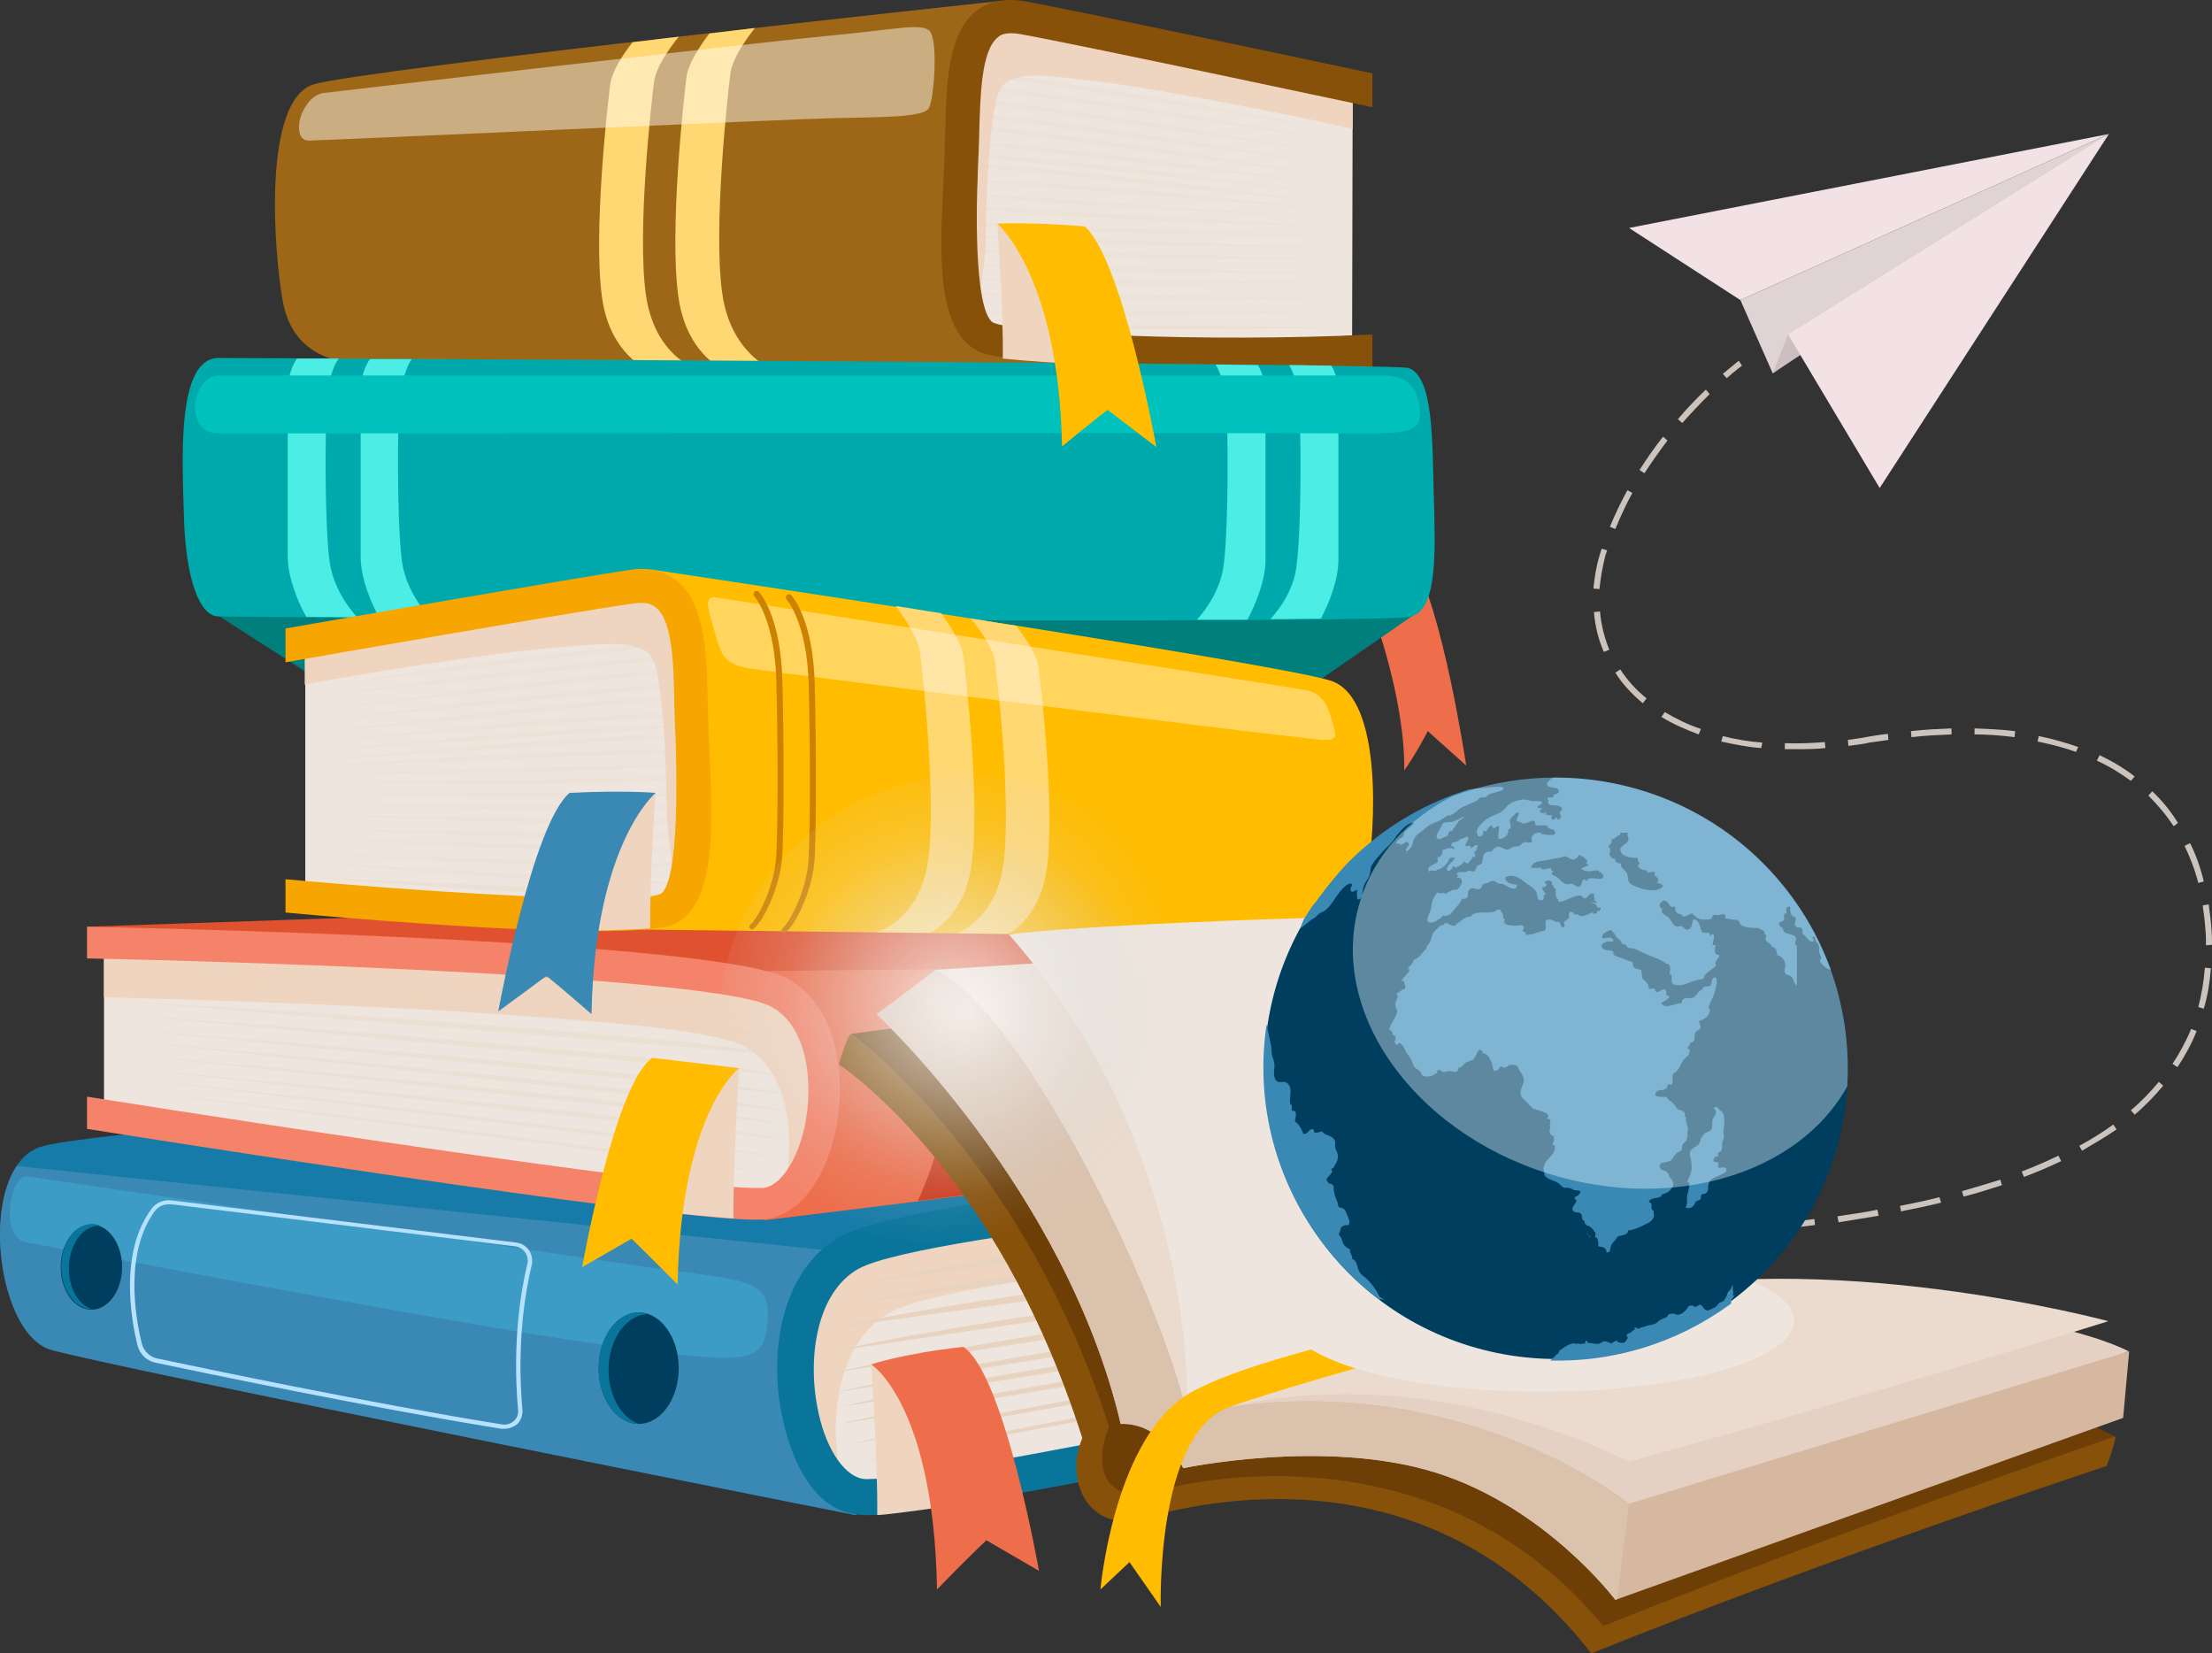
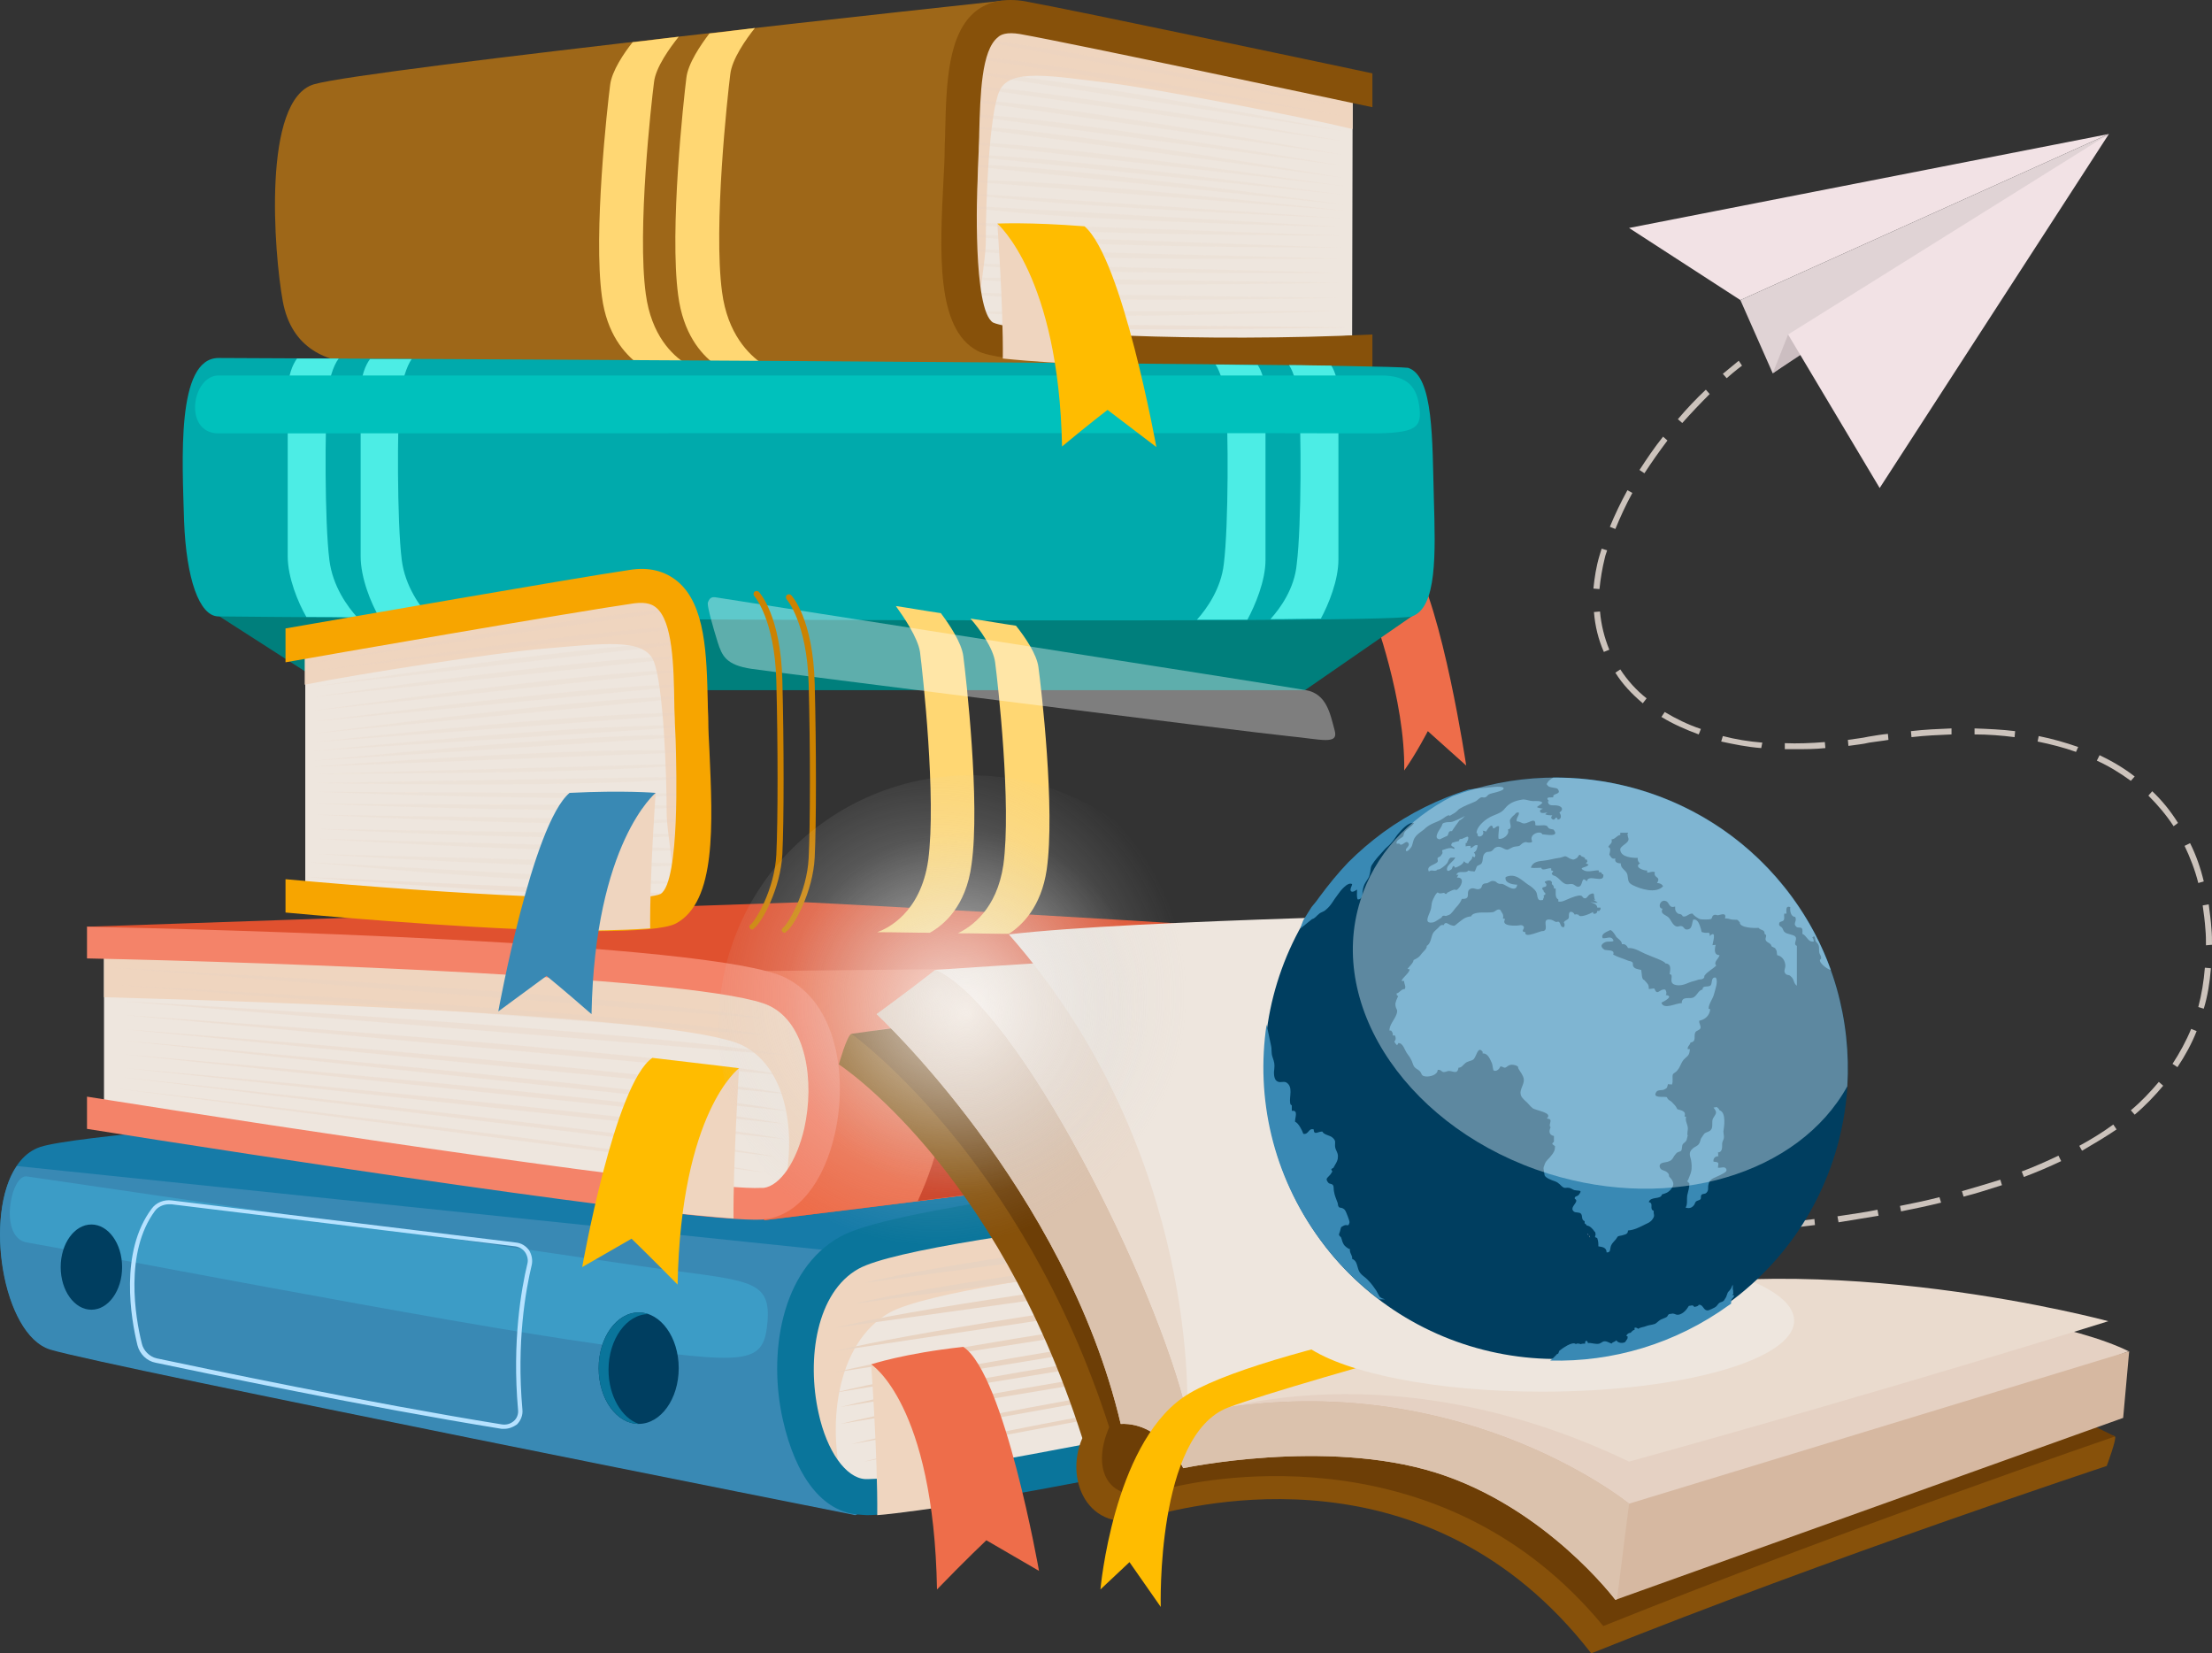
<svg xmlns="http://www.w3.org/2000/svg" width="285" height="213" viewBox="0 0 285 213" fill="none">
  <rect x="0" y="0" width="285" height="213" fill="#333333" stroke="none" />
  <path d="M222.469 48.724L221.974 48.16C223.246 47.105 224.023 46.471 224.023 46.471L224.447 47.105C224.447 47.105 223.67 47.668 222.469 48.724Z" fill="#CCC3BC" />
  <path d="M212.366 159.438V158.663C214.133 158.593 215.899 158.523 217.595 158.452L217.665 159.226C215.899 159.297 214.133 159.367 212.366 159.438ZM220.562 159.086L220.492 158.311C222.258 158.171 223.954 158.1 225.649 157.959L225.72 158.734C224.024 158.804 222.329 158.945 220.562 159.086ZM228.688 158.382L228.617 157.608C230.383 157.467 232.079 157.256 233.775 157.044L233.845 157.819C232.22 158.03 230.454 158.241 228.688 158.382ZM236.884 157.467L236.742 156.693C238.509 156.411 240.204 156.2 241.9 155.848L242.042 156.622C240.346 156.904 238.65 157.185 236.884 157.467ZM244.938 156.059L244.797 155.355C246.563 155.003 248.259 154.651 249.884 154.229L250.096 154.933C248.401 155.355 246.705 155.707 244.938 156.059ZM252.993 154.159L252.781 153.455C254.477 152.962 256.173 152.469 257.727 151.977L257.939 152.681C256.385 153.173 254.689 153.736 252.993 154.159ZM260.765 151.625L260.483 150.921C262.178 150.288 263.733 149.584 265.217 148.88L265.57 149.584C264.086 150.288 262.461 150.991 260.765 151.625ZM268.255 148.246L267.901 147.613C269.456 146.768 270.94 145.853 272.282 144.868L272.706 145.501C271.364 146.416 269.809 147.331 268.255 148.246ZM275.038 143.601L274.543 143.038C275.886 141.912 277.087 140.645 278.146 139.378L278.712 139.871C277.652 141.138 276.451 142.405 275.038 143.601ZM280.549 137.478L279.913 137.055C280.831 135.648 281.679 134.099 282.315 132.551L283.022 132.832C282.386 134.451 281.538 136 280.549 137.478ZM283.94 129.947L283.234 129.735C283.658 128.117 283.94 126.427 284.082 124.668L284.859 124.738C284.717 126.568 284.435 128.328 283.94 129.947ZM284.223 121.782C284.223 121.149 284.223 120.445 284.152 119.741C284.082 118.685 283.94 117.629 283.799 116.644L284.576 116.503C284.717 117.559 284.859 118.615 284.929 119.67C285 120.374 285 121.078 285 121.712L284.223 121.782ZM283.234 113.758C282.81 112.069 282.174 110.45 281.467 108.972L282.174 108.62C282.951 110.169 283.516 111.787 283.94 113.547L283.234 113.758ZM280.054 106.438C279.136 105.031 278.005 103.693 276.804 102.497L277.299 101.934C278.57 103.13 279.701 104.538 280.619 106.016L280.054 106.438ZM274.543 100.596C273.201 99.611 271.717 98.696 270.162 97.992L270.516 97.288C272.141 98.062 273.695 98.978 275.038 100.033L274.543 100.596ZM267.478 96.866C265.923 96.303 264.227 95.881 262.532 95.529L262.673 94.825C264.439 95.177 266.135 95.669 267.76 96.233L267.478 96.866ZM231.302 96.514C230.878 96.514 230.383 96.514 229.959 96.514V95.74C231.585 95.81 233.351 95.74 235.117 95.599L235.188 96.373C233.845 96.514 232.574 96.514 231.302 96.514ZM226.921 96.373C225.084 96.233 223.388 95.881 221.763 95.529L221.975 94.825C223.6 95.247 225.296 95.529 227.063 95.669L226.921 96.373ZM238.155 96.092L238.085 95.317C238.933 95.177 239.851 95.106 240.77 94.895C241.618 94.754 242.465 94.614 243.243 94.543L243.313 95.317C242.536 95.458 241.688 95.529 240.84 95.669C239.993 95.881 239.074 95.951 238.155 96.092ZM259.564 94.966C257.939 94.754 256.173 94.614 254.406 94.614V93.84C256.243 93.91 257.939 93.98 259.635 94.191L259.564 94.966ZM246.281 94.966L246.21 94.191C247.977 93.98 249.743 93.91 251.439 93.84V94.614C249.814 94.684 248.047 94.754 246.281 94.966ZM218.867 94.614C217.171 93.98 215.546 93.276 214.062 92.361L214.486 91.728C215.899 92.573 217.453 93.347 219.149 93.91L218.867 94.614ZM211.66 90.602C210.247 89.405 209.045 88.138 208.127 86.66L208.763 86.238C209.681 87.646 210.812 88.913 212.154 89.968L211.66 90.602ZM206.643 83.986C205.937 82.367 205.513 80.678 205.371 78.848L206.149 78.777C206.29 80.466 206.714 82.156 207.35 83.704L206.643 83.986ZM206.078 75.891L205.301 75.821C205.442 74.413 205.654 73.006 206.078 71.598C206.149 71.317 206.29 70.965 206.36 70.683L207.067 70.894C206.996 71.176 206.855 71.457 206.784 71.809C206.431 73.217 206.219 74.554 206.078 75.891ZM208.127 68.149L207.42 67.868C208.056 66.319 208.833 64.7 209.681 63.152L210.317 63.504C209.469 65.052 208.763 66.601 208.127 68.149ZM211.872 60.97L211.236 60.548C212.154 59.14 213.143 57.662 214.274 56.254L214.839 56.747C213.779 58.155 212.79 59.562 211.872 60.97ZM216.747 54.495L216.182 54.002C217.312 52.665 218.513 51.398 219.785 50.201L220.28 50.764C219.078 51.961 217.877 53.228 216.747 54.495Z" fill="#CCC3BC" />
  <path d="M206.501 159.578V158.804C207.419 158.804 208.267 158.804 209.115 158.734V159.508C208.338 159.578 207.419 159.578 206.501 159.578Z" fill="#CCC3BC" />
  <path d="M224.236 38.659L209.893 29.368L271.716 17.262L224.236 38.659Z" fill="#F2E2E5" />
  <path d="M224.236 38.658L228.404 48.09L271.716 17.262L224.236 38.658Z" fill="#E0D3D5" />
  <path d="M230.383 43.093L228.404 48.09L237.66 41.967L230.383 43.093Z" fill="#CCBEC1" />
  <path d="M230.383 43.093L242.182 62.87L271.716 17.262L230.383 43.093Z" fill="#F2E2E5" />
  <path d="M200.213 168.025L193.572 167.321L191.381 169.925L200.213 168.025Z" fill="#0A6C8E" />
  <path d="M174.282 11.35L174.211 43.234C174.211 43.234 136.552 46.119 128.427 43.515C120.231 40.911 124.117 30.213 124.117 25.075C124.117 19.936 124.258 7.408 125.53 4.452C126.872 1.496 133.09 3.044 140.721 3.959C148.352 4.945 174.282 11.35 174.282 11.35Z" fill="#EEE6DE" />
  <path d="M124.117 25.075C124.117 19.936 124.258 7.408 125.53 4.452C126.872 1.496 133.09 3.044 140.721 3.959C148.352 4.874 174.282 11.279 174.282 11.279V16.628C167.287 14.939 149.199 11.49 143.123 10.716C135.492 9.801 130.123 8.745 128.78 11.701C127.438 14.658 127.014 25.919 127.014 31.057C127.014 33.873 125.883 38.447 126.166 42.319C121.079 38.659 124.117 29.649 124.117 25.075Z" fill="#EFD5BF" />
  <g opacity="0.58">
    <g opacity="0.58">
      <path opacity="0.58" d="M124.329 4.944L173.929 13.954C173.929 13.954 134.079 5.226 124.329 4.944Z" fill="#E8D3C1" />
      <path opacity="0.58" d="M122.987 23.244L173.011 27.115C173.011 27.115 132.738 22.611 122.987 23.244Z" fill="#E8D3C1" />
      <path opacity="0.58" d="M122.987 21.203L173.011 26.341C173.011 26.341 132.738 20.71 122.987 21.203Z" fill="#E8D3C1" />
      <path opacity="0.58" d="M122.987 19.936L173.011 25.074C173.011 25.145 132.738 19.514 122.987 19.936Z" fill="#E8D3C1" />
      <path opacity="0.58" d="M123.057 18.317L173.011 23.948C173.011 24.019 132.808 17.966 123.057 18.317Z" fill="#E8D3C1" />
      <path opacity="0.58" d="M123.057 16.206L172.94 22.892C172.94 22.892 132.878 15.995 123.057 16.206Z" fill="#E8D3C1" />
      <path opacity="0.58" d="M123.057 14.657L172.94 21.344C172.94 21.344 132.878 14.446 123.057 14.657Z" fill="#E8D3C1" />
      <path opacity="0.58" d="M123.128 12.757L172.94 19.936C172.94 19.936 132.878 12.687 123.128 12.757Z" fill="#E8D3C1" />
      <path opacity="0.58" d="M123.128 10.997L172.94 18.177C172.94 18.177 132.878 10.927 123.128 10.997Z" fill="#E8D3C1" />
      <path opacity="0.58" d="M123.128 9.167L172.869 16.839C172.869 16.839 132.949 9.167 123.128 9.167Z" fill="#E8D3C1" />
      <path opacity="0.58" d="M122.916 7.126L172.657 14.868C172.657 14.868 132.737 7.197 122.916 7.126Z" fill="#E8D3C1" />
    </g>
    <g opacity="0.58">
      <path opacity="0.58" d="M124.399 40.137L172.656 40.066C172.656 40.066 134.149 41.474 124.399 40.137Z" fill="#E8D3C1" />
      <path opacity="0.58" d="M123.198 24.793L172.798 28.101C172.798 28.101 132.948 26.553 123.198 24.793Z" fill="#E8D3C1" />
      <path opacity="0.58" d="M123.198 26.412L172.799 29.227C172.799 29.227 132.878 28.453 123.198 26.412Z" fill="#E8D3C1" />
      <path opacity="0.58" d="M123.269 28.594L172.798 30.354C172.728 30.354 132.949 30.424 123.269 28.594Z" fill="#E8D3C1" />
      <path opacity="0.58" d="M123.269 30.142L172.798 31.902C172.728 31.902 132.949 31.972 123.269 30.142Z" fill="#E8D3C1" />
      <path opacity="0.58" d="M123.269 32.043L172.728 33.309C172.728 33.309 132.949 33.802 123.269 32.043Z" fill="#E8D3C1" />
      <path opacity="0.58" d="M123.269 33.873L172.728 35.14C172.728 35.14 132.949 35.562 123.269 33.873Z" fill="#E8D3C1" />
      <path opacity="0.58" d="M123.269 35.703L172.657 36.406C172.657 36.406 133.019 37.321 123.269 35.703Z" fill="#E8D3C1" />
      <path opacity="0.58" d="M123.057 37.673L172.445 38.377C172.445 38.377 132.807 39.292 123.057 37.673Z" fill="#E8D3C1" />
    </g>
    <path opacity="0.58" d="M124.047 41.615L173.717 42.178C173.647 42.178 133.797 43.022 124.047 41.615Z" fill="#E8D3C1" />
  </g>
  <path d="M129.203 0.087C129.203 0.087 47.172 8.885 40.46 10.856C33.748 12.827 35.302 32.605 36.433 38.799C37.563 44.922 42.085 46.752 46.89 46.893C51.694 47.104 136.34 46.752 136.34 46.752C136.34 46.752 124.964 44.641 123.692 36.054C122.491 27.396 124.47 10.223 124.823 7.337C125.247 4.381 129.203 0.087 129.203 0.087Z" fill="#9E6718" />
  <path d="M93.029 37.603C91.898 29.157 93.735 12.405 94.088 9.59C94.3 7.619 96.138 5.015 97.268 3.607C95.36 3.818 93.382 4.1 91.403 4.311C90.273 5.789 88.648 8.182 88.436 10.012C88.083 12.828 86.246 29.579 87.376 38.025C88.012 42.952 90.273 45.556 92.039 46.894C94.159 46.894 96.208 46.894 98.257 46.894C96.491 45.697 93.735 43.022 93.029 37.603Z" fill="#FFD773" />
  <path d="M83.207 37.884C82.076 29.649 83.913 13.32 84.267 10.575C84.479 8.675 86.316 6.141 87.446 4.733C85.468 4.944 83.49 5.226 81.511 5.437C80.381 6.845 78.826 9.167 78.614 10.927C78.261 13.672 76.424 30.001 77.555 38.236C78.19 43.022 80.451 45.556 82.218 46.893C84.267 46.893 86.386 46.893 88.436 46.893C86.598 45.767 83.913 43.163 83.207 37.884Z" fill="#FFD773" />
  <path d="M121.572 22.963C121.643 21.625 121.714 20.429 121.714 19.233C121.714 18.458 121.784 17.684 121.784 16.839C121.926 10.646 122.138 4.311 125.741 1.425C127.366 0.158 129.486 -0.264 132.029 0.158C139.307 1.496 170.183 8.041 176.825 9.449V13.813C172.444 12.898 138.883 5.719 131.394 4.381C129.698 4.1 128.921 4.452 128.567 4.804C126.448 6.493 126.306 12.124 126.165 17.121C126.165 17.895 126.094 18.74 126.094 19.514C126.024 20.71 125.953 22.822 125.953 23.315C125.882 24.441 125.317 39.855 127.931 41.544C130.828 42.952 154.922 44.148 176.825 43.093V47.386C168.346 47.808 148.704 47.105 136.339 46.612C131.252 46.401 127.366 45.978 125.953 45.204C120.583 42.389 121.078 32.535 121.572 22.963Z" fill="#87510A" />
  <path d="M128.497 28.805C128.497 28.805 129.275 39.362 129.204 46.189C133.302 46.612 137.683 46.823 137.683 46.823C137.683 46.823 135.845 29.297 128.497 28.805Z" fill="#EFD5BF" />
-   <path opacity="0.46" d="M41.662 11.983C41.662 11.983 97.197 5.508 106.241 4.663C115.355 3.818 118.394 2.974 119.665 3.889C120.937 4.733 120.372 12.757 119.665 13.954C118.959 15.15 113.377 15.08 107.301 15.221C101.154 15.361 41.591 18.106 39.825 18.106C38.058 18.177 38.412 15.361 39.047 14.306C39.613 13.18 40.39 12.194 41.662 11.983Z" fill="white" />
  <path d="M176.897 78.989C176.897 78.989 181.066 90.109 180.924 99.259C182.479 97.077 183.963 94.192 183.963 94.192L188.909 98.626C188.909 98.626 185.87 78.214 181.914 72.02C178.028 65.827 176.897 78.989 176.897 78.989Z" fill="#EE6D4A" />
  <path d="M28.169 79.34L43.077 88.912H168.137L181.986 79.34C181.986 79.34 121.646 77.299 101.862 75.821C82.008 74.413 28.169 79.34 28.169 79.34Z" fill="#007F7C" />
  <path d="M28.167 46.119C28.167 46.119 176.049 46.753 181.419 47.386C184.74 48.442 184.528 56.888 184.74 64.138C184.952 71.387 185.164 78.285 181.914 79.411C178.664 80.537 30.57 79.481 28.097 79.411C25.695 79.341 23.999 74.625 23.716 67.094C23.504 59.422 22.656 46.119 28.167 46.119Z" fill="#00AAAC" />
  <path d="M43.641 46.189C41.663 46.189 39.897 46.189 38.272 46.189C37.706 46.963 37.07 48.371 37.07 50.623C37.07 54.917 37.07 67.867 37.07 71.668C37.07 74.413 38.413 77.651 39.473 79.481C41.451 79.481 43.641 79.481 46.044 79.551C44.772 78.144 42.864 75.539 42.44 72.161C41.804 67.164 41.875 54.424 42.158 51.398C42.299 49.005 42.935 47.104 43.641 46.189Z" fill="#4CEDE5" />
  <path d="M53.039 46.26C51.202 46.26 49.365 46.26 47.669 46.26C47.104 47.034 46.468 48.442 46.468 50.623C46.468 54.917 46.468 67.868 46.468 71.668C46.468 74.484 47.811 77.721 48.87 79.551C50.919 79.551 53.181 79.551 55.441 79.622C54.17 78.214 52.191 75.54 51.767 72.161C51.132 67.164 51.202 54.424 51.485 51.398C51.767 49.075 52.403 47.175 53.039 46.26Z" fill="#4CEDE5" />
  <path d="M163.685 79.762C166.087 79.762 168.207 79.692 170.185 79.692C171.174 77.862 172.446 74.765 172.446 72.09C172.446 68.29 172.446 55.269 172.446 51.046C172.446 49.145 172.022 47.878 171.528 47.104C169.903 47.104 168.066 47.034 166.087 47.034C166.723 48.019 167.218 49.779 167.359 51.89C167.642 54.917 167.712 67.586 167.076 72.653C166.794 75.821 164.957 78.355 163.685 79.762Z" fill="#4CEDE5" />
  <path d="M154.218 79.833C156.479 79.833 158.669 79.833 160.718 79.833C161.707 78.003 163.05 74.836 163.05 72.161C163.05 68.361 163.05 55.34 163.05 51.116C163.05 49.146 162.555 47.808 162.061 47.034C160.365 47.034 158.528 46.964 156.62 46.964C157.256 47.949 157.821 49.779 157.963 51.891C158.245 54.917 158.316 67.586 157.68 72.654C157.327 75.821 155.49 78.425 154.218 79.833Z" fill="#4CEDE5" />
  <path d="M28.168 48.371C28.168 48.371 108.856 48.371 134.222 48.371C159.658 48.371 174.495 48.371 177.957 48.371C181.419 48.371 182.621 49.92 182.903 52.665C183.186 55.41 182.055 55.902 175.131 55.832C168.207 55.762 32.76 55.832 28.168 55.832C23.575 55.832 24.706 48.371 28.168 48.371Z" fill="#00C1BC" />
  <path d="M110.199 195.122C110.199 195.122 13.683 175.978 6.476 173.796C-0.731 171.614 -2.921 150.428 5.205 147.754C13.33 145.079 105.394 139.519 105.394 139.519L212.508 145.642L110.199 195.122Z" fill="#167BA8" />
  <path d="M6.476 173.866C13.683 176.048 110.199 195.193 110.199 195.193L165.381 167.18L2.166 150.217C-2.143 156.481 0.329 171.966 6.476 173.866Z" fill="#3989B4" />
  <path d="M209.893 148.247C190.039 149.865 119.101 156.059 109.421 161.408C98.187 167.673 101.932 192.307 111.329 192.87C118.96 193.363 185.093 179.356 209.893 174.007V148.247Z" fill="#EEE6DE" />
  <path d="M114.651 169.08C123.624 164.153 185.094 158.452 209.894 156.341V148.176C190.04 149.795 119.102 155.989 109.422 161.338C99.177 166.969 101.368 187.802 108.857 192.096C106.384 184.213 107.585 173.022 114.651 169.08Z" fill="#EFD5BF" />
  <path d="M212.508 171.051C182.268 177.597 120.515 190.547 111.895 190.547C111.754 190.547 111.612 190.547 111.471 190.547C108.998 190.406 106.525 186.958 105.465 182.031C103.911 175.063 105.183 166.476 110.623 163.449C119.173 158.734 184.6 152.61 212.508 150.358V145.642C195.622 146.979 119.031 153.384 108.292 159.297C100.519 163.59 98.965 174.57 100.873 182.946C102.498 190.125 105.889 194.77 110.623 195.122C110.765 195.122 111.471 195.193 111.683 195.193C121.928 195.193 188.909 180.905 212.508 175.837V171.051Z" fill="#0A759B" />
  <path d="M111.329 165.279L208.622 152.047C208.622 152.047 129.912 160.564 111.329 165.279Z" fill="#E8D3C1" />
  <path d="M110.127 167.954L207.491 154.722C207.491 154.722 128.78 163.309 110.127 167.954Z" fill="#E8D3C1" />
  <path d="M107.655 171.051L206.714 157.185C206.714 157.185 126.237 166.335 107.655 171.051Z" fill="#E8D3C1" />
  <path d="M107.514 174.077L206.503 159.226C206.503 159.226 126.167 169.432 107.514 174.077Z" fill="#E8D3C1" />
  <path d="M107.514 176.822L206.503 161.338C206.503 161.338 126.167 172.177 107.514 176.822Z" fill="#E8D3C1" />
  <path d="M107.514 179.427L206.503 163.168C206.503 163.097 126.167 174.711 107.514 179.427Z" fill="#E8D3C1" />
  <path d="M108.292 181.257L206.715 165.139C206.715 165.139 126.874 176.541 108.292 181.257Z" fill="#E8D3C1" />
  <path d="M108.292 183.439L206.573 167.109C206.503 167.109 126.874 178.793 108.292 183.439Z" fill="#E8D3C1" />
  <path d="M109.704 186.043L206.926 168.517C206.926 168.517 128.287 181.327 109.704 186.043Z" fill="#E8D3C1" />
  <path d="M111.329 188.295L207.491 170.206C207.491 170.206 129.912 183.579 111.329 188.295Z" fill="#E8D3C1" />
  <path d="M3.438 151.554C3.438 151.554 68.794 161.127 82.431 163.097C96.067 165.068 99.318 164.505 98.894 170.206C98.399 175.907 96.562 175.837 77.202 173.162C57.843 170.488 7.112 160.634 3.509 160.071C-0.236 159.508 1.389 151.273 3.438 151.554Z" fill="#3C9CC6" />
  <path d="M64.979 184.072C64.837 184.072 64.696 184.072 64.625 184.072C47.173 181.256 26.118 176.822 20.042 175.555C18.911 175.344 17.993 174.429 17.71 173.303C16.862 169.854 15.379 161.267 19.547 155.707C20.113 154.933 21.102 154.51 22.162 154.651L66.463 160.071C67.169 160.141 67.734 160.493 68.158 161.056C68.511 161.619 68.653 162.323 68.511 162.957C67.734 166.194 66.533 172.881 67.31 181.608C67.381 182.312 67.098 183.016 66.604 183.509C66.109 183.861 65.544 184.072 64.979 184.072ZM21.738 155.144C21.031 155.144 20.324 155.496 19.971 155.989C16.014 161.338 17.427 169.713 18.275 173.092C18.487 174.007 19.265 174.781 20.183 174.992C26.189 176.259 47.244 180.693 64.696 183.509C65.261 183.579 65.756 183.438 66.18 183.086C66.604 182.735 66.816 182.171 66.745 181.608C65.968 172.81 67.169 166.053 67.946 162.816C68.088 162.323 67.946 161.76 67.664 161.338C67.381 160.915 66.886 160.634 66.392 160.563L22.091 155.144C21.95 155.144 21.808 155.144 21.738 155.144Z" fill="#B6E2FF" />
  <path d="M82.29 183.438C85.139 183.438 87.448 180.224 87.448 176.259C87.448 172.294 85.139 169.08 82.29 169.08C79.442 169.08 77.132 172.294 77.132 176.259C77.132 180.224 79.442 183.438 82.29 183.438Z" fill="#003E60" />
  <path d="M78.404 176.47C78.404 172.529 80.736 169.291 83.562 169.291C83.138 169.15 82.714 169.08 82.29 169.08C79.464 169.08 77.132 172.318 77.132 176.259C77.132 180.201 79.464 183.438 82.29 183.438C80.1 182.664 78.404 179.849 78.404 176.47Z" fill="#0A759B" />
  <path d="M11.776 168.728C13.961 168.728 15.732 166.27 15.732 163.238C15.732 160.206 13.961 157.748 11.776 157.748C9.59 157.748 7.819 160.206 7.819 163.238C7.819 166.27 9.59 168.728 11.776 168.728Z" fill="#003E60" />
-   <path d="M8.879 163.379C8.879 160.353 10.646 157.889 12.836 157.889C12.553 157.748 12.2 157.678 11.847 157.678C9.656 157.678 7.89 160.141 7.89 163.168C7.89 166.194 9.656 168.658 11.847 168.658C10.08 168.095 8.879 165.983 8.879 163.379Z" fill="#0A759B" />
  <path d="M112.247 175.837C112.247 175.837 113.095 187.732 113.025 195.192C115.215 195.052 121.927 194.066 121.927 194.066C121.927 194.066 120.161 176.048 112.247 175.837Z" fill="#EFD5BF" />
  <path d="M112.247 175.767C112.247 175.767 120.302 180.834 120.726 204.765C124.471 200.894 127.085 198.43 127.085 198.43L133.868 202.372C133.868 202.372 129.417 177.033 124.117 173.514C116.416 174.359 112.247 175.767 112.247 175.767Z" fill="#EE6D4A" />
  <path d="M98.54 157.185C98.54 157.185 182.832 146.98 189.05 144.727C195.267 142.475 197.175 124.035 190.109 122.205C183.114 120.304 103.627 116.222 103.627 116.222L11.139 119.389L98.54 157.185Z" fill="#E0512F" />
  <path d="M189.049 144.728C182.831 146.98 98.539 157.186 98.539 157.186L57.559 133.114L98.751 125.09L192.793 124.105C196.468 129.313 194.348 142.827 189.049 144.728Z" fill="#EE6D4A" />
  <path d="M13.4 121.43C30.57 121.853 91.757 123.612 100.165 127.694C109.916 132.481 106.666 153.948 98.54 155.004C91.969 155.848 34.88 147.05 13.4 143.672V121.43Z" fill="#EEE6DE" />
  <path d="M95.643 134.663C87.942 130.862 34.809 129.032 13.4 128.469V121.43C30.57 121.853 91.757 123.612 100.165 127.694C108.997 132.058 107.16 150.147 100.66 154.229C102.779 147.261 101.79 137.689 95.643 134.663Z" fill="#EFD5BF" />
  <path d="M11.21 141.279C37.352 145.431 90.627 153.455 98.046 153.033C98.187 153.033 98.257 153.033 98.399 153.033C100.519 152.751 102.638 149.654 103.627 145.361C104.97 139.308 103.91 131.918 99.176 129.595C91.757 125.935 35.303 123.964 11.21 123.472V119.389C25.765 119.671 91.898 121.36 101.154 125.935C107.867 129.243 109.209 138.675 107.584 145.994C106.171 152.329 102.779 156.552 98.681 157.045C98.54 157.045 98.399 157.045 98.257 157.115C89.426 157.608 31.629 148.669 11.21 145.431V141.279Z" fill="#F48369" />
  <g opacity="0.58">
    <path opacity="0.58" d="M98.54 131.214L14.53 124.668C14.53 124.668 82.43 128.117 98.54 131.214Z" fill="#E8D3C1" />
    <path opacity="0.58" d="M99.528 133.466L15.518 126.92C15.518 126.92 83.489 130.369 99.528 133.466Z" fill="#E8D3C1" />
    <path opacity="0.58" d="M101.718 136L16.225 129.032C16.225 128.961 85.609 132.903 101.718 136Z" fill="#E8D3C1" />
    <path opacity="0.58" d="M101.789 138.604L16.296 130.791C16.367 130.791 85.751 135.507 101.789 138.604Z" fill="#E8D3C1" />
    <path opacity="0.58" d="M101.789 140.997L16.296 132.621C16.367 132.621 85.751 137.9 101.789 140.997Z" fill="#E8D3C1" />
    <path opacity="0.58" d="M101.789 143.179L16.296 134.099C16.367 134.099 85.751 140.082 101.789 143.179Z" fill="#E8D3C1" />
    <path opacity="0.58" d="M101.153 144.798L16.225 135.859C16.225 135.859 85.043 141.701 101.153 144.798Z" fill="#E8D3C1" />
    <path opacity="0.58" d="M101.154 146.768L16.368 137.619C16.368 137.619 85.045 143.672 101.154 146.768Z" fill="#E8D3C1" />
    <path opacity="0.58" d="M99.953 149.021L16.014 138.815C16.014 138.815 83.843 145.924 99.953 149.021Z" fill="#E8D3C1" />
    <path opacity="0.58" d="M98.538 151.062L15.518 140.293C15.518 140.293 82.429 147.965 98.538 151.062Z" fill="#E8D3C1" />
  </g>
  <path d="M191.734 126.005C191.734 126.005 138.813 130.087 124.965 131.495C113.024 132.692 109.633 131.847 110.057 136.704C110.48 141.56 117.263 140.575 134.221 138.745C153.015 136.774 188.484 133.325 191.664 132.692C194.772 132.058 193.501 125.653 191.734 126.005Z" fill="#F48369" />
  <path d="M183.467 145.854C183.326 145.854 183.255 145.783 183.184 145.642C183.114 145.502 183.255 145.361 183.396 145.29C184.315 145.079 187.212 143.249 187.636 141.208C188.13 139.097 188.695 134.381 188.978 130.369C189.261 126.568 186.646 125.09 186.576 125.02C186.434 124.949 186.364 124.738 186.434 124.668C186.505 124.527 186.646 124.457 186.788 124.597C186.788 124.597 189.826 126.357 189.543 130.51C189.261 134.522 188.625 139.308 188.201 141.419C187.706 143.601 184.668 145.642 183.538 145.854C183.538 145.854 183.538 145.854 183.467 145.854Z" fill="#F9A0A0" />
  <path d="M179.865 146.276C179.723 146.276 179.653 146.205 179.582 146.065C179.511 145.924 179.653 145.783 179.794 145.713C180.712 145.502 183.609 143.672 184.033 141.631C184.528 139.519 185.093 134.803 185.376 130.791C185.658 126.991 183.044 125.513 182.973 125.442C182.832 125.372 182.761 125.161 182.832 125.09C182.903 124.949 183.044 124.879 183.185 125.02C183.185 125.02 186.223 126.779 185.941 130.932C185.658 134.944 185.022 139.73 184.598 141.842C184.104 144.024 181.066 146.065 179.935 146.276H179.865Z" fill="#F9A0A0" />
  <path d="M121.716 136.774C122.069 143.531 121.08 148.458 118.253 154.722C120.514 154.44 122.917 154.159 125.39 153.807C125.672 153.173 128.216 146.768 128.287 137.83C128.357 133.466 127.085 130.51 125.743 128.539L119.101 128.961C120.373 130.862 121.574 133.536 121.716 136.774Z" fill="#CC3A1D" />
  <path d="M132.172 136.14C132.454 142.616 131.536 147.472 128.992 153.455C131.324 153.173 133.655 152.892 136.058 152.54C136.764 150.569 138.672 144.798 138.743 137.196C138.813 132.832 137.542 129.876 136.199 127.906L129.628 128.328C130.759 130.228 131.96 132.832 132.172 136.14Z" fill="#CC3A1D" />
  <path d="M95.219 137.619C95.219 137.619 94.442 150.077 94.512 156.974C92.463 156.833 86.034 156.2 86.034 156.2C86.034 156.2 87.871 137.759 95.219 137.619Z" fill="#EFD5BF" />
  <path d="M95.219 137.618C95.219 137.618 87.729 143.179 87.305 165.491C83.772 161.901 81.37 159.578 81.37 159.578L75.011 163.238C75.011 163.238 79.18 139.589 84.055 136.281C91.332 137.126 95.219 137.618 95.219 137.618Z" fill="#FFBC00" />
  <path d="M39.331 82.86V114.814C39.331 114.814 76.496 119.248 84.621 116.926C92.676 114.673 88.931 103.693 88.931 98.555C88.931 93.417 88.79 80.819 87.518 77.862C86.246 74.836 80.099 76.173 72.539 76.807C64.979 77.51 39.331 82.86 39.331 82.86Z" fill="#EEE6DE" />
  <path d="M88.86 98.626C88.86 93.488 88.719 80.889 87.447 77.933C86.175 74.906 80.028 76.244 72.468 76.877C64.908 77.511 39.26 82.86 39.26 82.86V88.209C46.184 86.801 64.06 84.056 70.065 83.564C77.626 82.93 82.925 82.156 84.197 85.112C85.468 88.139 85.892 99.471 85.892 104.609C85.892 107.424 87.023 112.069 86.74 115.94C91.898 112.421 88.86 103.201 88.86 98.626Z" fill="#EFD5BF" />
  <g opacity="0.58">
    <g opacity="0.58">
      <path opacity="0.58" d="M88.718 78.426L39.683 85.464C39.683 85.464 79.038 78.355 88.718 78.426Z" fill="#E8D3C1" />
      <path opacity="0.58" d="M89.99 96.866L40.531 98.767C40.531 98.696 80.38 95.811 89.99 96.866Z" fill="#E8D3C1" />
      <path opacity="0.58" d="M89.99 94.825L40.531 97.993C40.531 97.993 80.31 93.91 89.99 94.825Z" fill="#E8D3C1" />
      <path opacity="0.58" d="M89.99 93.558L40.531 96.726C40.531 96.726 80.31 92.714 89.99 93.558Z" fill="#E8D3C1" />
      <path opacity="0.58" d="M89.919 91.94L40.531 95.6C40.601 95.6 80.31 91.165 89.919 91.94Z" fill="#E8D3C1" />
      <path opacity="0.58" d="M89.919 89.757L40.601 94.473C40.601 94.473 80.239 89.194 89.919 89.757Z" fill="#E8D3C1" />
      <path opacity="0.58" d="M89.919 88.209L40.601 92.925C40.601 92.925 80.239 87.646 89.919 88.209Z" fill="#E8D3C1" />
      <path opacity="0.58" d="M89.848 86.309L40.671 91.517C40.671 91.517 80.239 85.816 89.848 86.309Z" fill="#E8D3C1" />
      <path opacity="0.58" d="M89.848 84.55L40.601 89.758C40.672 89.688 80.239 84.057 89.848 84.55Z" fill="#E8D3C1" />
      <path opacity="0.58" d="M89.848 82.719L40.671 88.421C40.671 88.421 80.168 82.367 89.848 82.719Z" fill="#E8D3C1" />
      <path opacity="0.58" d="M90.061 80.678L40.884 86.379C40.884 86.45 80.381 80.326 90.061 80.678Z" fill="#E8D3C1" />
    </g>
    <g opacity="0.58">
      <path opacity="0.58" d="M88.507 113.688L39.896 111.084C39.896 111.154 78.898 114.744 88.507 113.688Z" fill="#E8D3C1" />
      <path opacity="0.58" d="M89.78 98.344L40.745 99.682C40.745 99.682 80.1 99.752 89.78 98.344Z" fill="#E8D3C1" />
      <path opacity="0.58" d="M89.78 100.034L40.745 100.878C40.745 100.878 80.171 101.652 89.78 100.034Z" fill="#E8D3C1" />
      <path opacity="0.58" d="M89.708 102.215L40.814 102.004C40.814 102.004 80.099 103.623 89.708 102.215Z" fill="#E8D3C1" />
      <path opacity="0.58" d="M89.708 103.764L40.814 103.553C40.814 103.553 80.099 105.172 89.708 103.764Z" fill="#E8D3C1" />
      <path opacity="0.58" d="M89.708 105.664L40.814 104.961C40.814 104.961 80.099 107.002 89.708 105.664Z" fill="#E8D3C1" />
      <path opacity="0.58" d="M89.708 107.494L40.814 106.79C40.814 106.79 80.099 108.832 89.708 107.494Z" fill="#E8D3C1" />
      <path opacity="0.58" d="M89.707 109.324L40.885 108.057C40.885 108.057 80.098 110.521 89.707 109.324Z" fill="#E8D3C1" />
      <path opacity="0.58" d="M89.92 111.295L41.097 110.028C41.097 110.098 80.311 112.562 89.92 111.295Z" fill="#E8D3C1" />
    </g>
    <path opacity="0.58" d="M88.93 115.237L39.471 112.985C39.471 112.985 79.321 116.293 88.93 115.237Z" fill="#E8D3C1" />
  </g>
-   <path d="M83.844 73.358C83.844 73.358 164.886 85.464 171.527 87.716C178.169 89.969 177.25 106.931 176.12 112.984C174.989 119.108 170.538 120.727 165.804 120.727C161.07 120.727 81.865 119.741 81.865 119.741C81.865 119.741 88.083 118.263 89.284 109.606C90.485 101.019 88.578 83.704 88.154 80.748C87.8 77.863 83.844 73.358 83.844 73.358Z" fill="#FFBC00" />
  <path d="M118.535 83.986C118.888 86.731 120.655 102.779 119.595 110.802C118.606 117.7 114.225 119.671 113.024 120.093C115.285 120.093 117.546 120.163 119.807 120.163C121.573 119.178 124.47 116.785 125.177 111.365C126.307 103.342 124.47 87.294 124.117 84.549C123.905 82.79 122.28 80.396 121.22 78.989C119.241 78.707 117.334 78.355 115.426 78.074C116.486 79.552 118.252 82.156 118.535 83.986Z" fill="#FFD773" />
  <path d="M128.214 85.323C128.568 87.998 130.334 103.694 129.274 111.436C128.426 117.137 125.176 119.389 123.41 120.234C125.6 120.234 127.791 120.304 129.981 120.304C131.747 119.178 134.15 116.785 134.856 112.069C135.987 104.257 134.15 88.561 133.796 85.957C133.584 84.267 132.03 82.015 130.899 80.608C128.921 80.326 127.013 79.974 125.035 79.692C126.236 81.03 128.003 83.564 128.214 85.323Z" fill="#FFD773" />
  <path d="M91.403 96.655C91.333 95.318 91.262 94.051 91.262 92.925C91.262 92.151 91.192 91.376 91.192 90.532C91.05 84.338 90.909 77.933 87.305 74.906C85.68 73.569 83.631 73.006 81.088 73.428C73.881 74.484 43.358 79.833 36.787 80.96V85.323C41.097 84.549 74.305 78.778 81.724 77.722C83.419 77.511 84.126 77.933 84.55 78.285C86.67 80.044 86.811 85.746 86.882 90.743C86.882 91.588 86.952 92.362 86.952 93.136C87.023 94.332 87.094 96.444 87.094 96.937C87.094 98.063 87.659 113.547 85.115 115.166C82.218 116.504 58.407 115.237 36.787 113.266V117.559C45.195 118.334 64.554 119.952 76.849 119.952C81.865 119.952 85.751 119.671 87.094 118.967C92.322 116.152 91.827 106.227 91.403 96.655Z" fill="#F7A500" />
  <path d="M84.479 102.145C84.479 102.145 83.702 112.773 83.772 119.6C79.745 119.882 75.435 119.882 75.435 119.882C75.435 119.882 77.272 102.356 84.479 102.145Z" fill="#EFD5BF" />
  <path d="M84.48 102.145C84.48 102.145 76.637 108.55 76.213 130.651C72.751 127.624 70.419 125.724 70.419 125.724L64.201 130.299C64.201 130.299 68.582 106.157 73.387 102.145C80.452 101.793 84.48 102.145 84.48 102.145Z" fill="#3989B4" />
  <path opacity="0.37" d="M92.181 76.948C92.181 76.948 165.663 88.42 168.277 88.913C170.962 89.406 171.386 92.01 171.951 94.051C172.516 96.022 170.326 95.247 165.945 94.825C161.494 94.403 100.165 86.66 96.844 86.168C93.523 85.675 93.029 84.479 92.463 82.719C91.898 80.889 91.121 78.214 91.192 77.651C91.404 77.088 91.616 76.877 92.181 76.948Z" fill="white" />
  <path d="M96.915 119.741C96.773 119.741 96.703 119.671 96.632 119.6C96.491 119.459 96.561 119.178 96.703 119.107C97.339 118.685 99.812 114.532 100.024 110.098C100.236 105.734 100.236 95.951 100.024 87.716C99.812 79.763 97.197 76.807 97.197 76.807C97.056 76.666 97.056 76.384 97.197 76.243C97.339 76.103 97.621 76.103 97.763 76.243C97.904 76.384 100.589 79.34 100.801 87.646C101.013 95.881 101.013 105.734 100.801 110.028C100.589 114.462 98.116 118.967 97.127 119.6C97.056 119.741 96.985 119.741 96.915 119.741Z" fill="#CC8200" />
  <path d="M101.083 120.164C100.942 120.164 100.871 120.093 100.801 120.023C100.659 119.882 100.73 119.6 100.871 119.53C101.507 119.108 103.98 114.955 104.192 110.521C104.404 106.157 104.404 96.374 104.192 88.139C103.98 80.185 101.366 77.229 101.366 77.229C101.225 77.088 101.225 76.807 101.366 76.666C101.507 76.525 101.79 76.525 101.931 76.666C102.073 76.807 104.757 79.763 104.969 88.068C105.181 96.303 105.181 106.157 104.969 110.451C104.757 114.885 102.285 119.389 101.295 120.023C101.225 120.164 101.154 120.164 101.083 120.164Z" fill="#CC8200" />
  <path d="M128.498 28.805C128.498 28.805 136.412 35.562 136.836 57.521C140.298 54.636 142.7 52.806 142.7 52.806L148.988 57.592C148.988 57.592 144.608 33.309 139.732 29.157C132.596 28.593 128.498 28.805 128.498 28.805Z" fill="#FFBC00" />
  <path d="M108.079 137.126C108.079 137.126 128.287 150.217 139.45 185.269C136.977 190.97 140.581 198.29 148.424 195.263C153.864 193.926 184.034 185.902 205.019 213C236.036 200.542 271.435 188.858 271.435 188.858C271.435 188.858 272.777 185.269 272.495 185.058C271.505 184.354 267.337 186.888 265.288 185.902C253.206 180.483 226.215 169.643 209.752 173.303C203.323 174.641 199.861 173.655 199.861 170.136C199.861 166.617 188.909 136.915 180.501 129.243C159.728 129.454 126.944 135.789 114.014 136C113.59 136 110.552 133.044 109.704 133.184C109.139 133.325 108.079 137.126 108.079 137.126Z" fill="#87510A" />
  <path d="M109.704 133.184C109.704 133.184 131.678 148.88 142.912 183.861C140.439 189.562 142.842 194.63 150.755 191.673C156.196 190.336 186.083 184.635 206.573 209.481C237.591 197.023 272.495 185.057 272.495 185.057C272.495 185.057 234.411 165.35 212.649 170.136C206.22 171.473 202.758 170.488 202.758 166.969C202.758 163.449 191.806 133.747 183.398 126.075C157.397 126.357 109.704 133.184 109.704 133.184Z" fill="#6D3E06" />
  <path d="M184.104 120.726L120.514 124.949C118.041 132.692 146.021 170.136 146.021 170.136C146.021 170.136 147.505 175.204 151.32 182.805L206.431 166.898C200.567 142.194 184.104 120.726 184.104 120.726Z" fill="#EADBCE" />
  <path d="M206.502 167.11C206.502 167.039 206.502 166.969 206.431 166.969L151.32 182.876C151.391 183.087 151.532 183.298 151.603 183.439C181.349 177.878 208.551 198.219 208.551 198.219C208.551 198.219 222.188 193.856 274.261 174.078C260.977 167.532 217.807 164.435 206.502 167.11Z" fill="#E5D1C3" />
  <path d="M209.893 193.715C209.893 193.715 186.788 174.852 152.944 182.242C148.988 165.35 131.253 129.806 120.513 124.949C117.122 127.624 112.953 130.65 112.953 130.65C112.953 130.65 137.259 153.173 144.395 183.439C149.765 183.227 152.45 189.14 152.45 189.14C152.45 189.14 170.749 185.269 184.951 189.703C199.153 194.137 208.126 206.102 208.126 206.102L208.338 206.032L273.553 182.664L274.33 174.077L209.893 193.715Z" fill="#D6B8A1" />
  <path d="M209.893 193.715C209.893 193.715 186.788 174.852 152.944 182.242C148.988 165.35 131.253 129.806 120.513 124.949C117.122 127.624 112.953 130.65 112.953 130.65C112.953 130.65 137.259 153.173 144.395 183.439C149.765 183.227 152.45 189.14 152.45 189.14C152.45 189.14 170.749 185.269 184.951 189.703C199.153 194.137 208.126 206.102 208.126 206.102L208.338 206.032L209.893 193.715Z" fill="#DBC2AD" />
  <path d="M152.945 182.876C152.945 182.876 177.321 172.67 209.893 188.295C244.515 178.723 271.646 170.207 271.646 170.207C271.646 170.207 234.976 160.282 206.502 167.18C178.028 174.007 155.771 180.975 152.945 182.876Z" fill="#EADBCE" />
  <path d="M152.945 182.313C152.945 182.313 154.923 148.739 129.982 120.374C146.162 118.474 192.512 117.63 192.512 117.63C192.512 117.63 207.703 144.868 206.501 167.11C181.419 173.515 152.945 182.313 152.945 182.313Z" fill="#EEE6DE" />
  <path d="M211.165 166.194C211.165 166.194 167.642 177.808 158.244 181.327C148.918 184.846 149.554 207.017 149.554 207.017L145.526 201.246L141.782 204.765C141.782 204.765 143.407 186.395 152.38 180.06C161.353 173.726 202.828 166.124 211.165 166.194Z" fill="#FFBC00" />
  <path d="M198.66 160.986C192.513 160.986 186.79 161.479 181.844 162.323C182.197 157.889 181.703 152.681 180.219 147.261C176.545 133.747 168.207 124.246 161.636 126.076C155.065 127.835 152.663 140.223 156.337 153.737C158.881 163.098 163.685 170.488 168.561 173.585C173.436 176.893 185.023 179.286 198.66 179.286C216.606 179.286 231.161 175.204 231.161 170.136C231.161 165.068 216.606 160.986 198.66 160.986Z" fill="#EEE6DE" />
  <path d="M230.877 115.518C243.101 132.269 239.427 155.707 222.681 167.884C205.865 180.06 182.337 176.4 170.114 159.719C157.89 142.968 161.564 119.53 178.31 107.353C195.055 95.177 218.583 98.837 230.877 115.518Z" fill="#003E60" />
  <path d="M204.875 159.436C204.875 159.366 204.805 159.297 204.805 159.227C204.805 159.227 204.805 159.227 204.735 159.227L204.875 159.436Z" fill="#C4C4C3" />
  <path d="M169.902 117.77C170.185 117.489 170.538 117.489 170.821 117.207C171.527 116.644 171.81 115.94 172.375 115.236C172.658 114.814 173.647 113.547 174.212 113.899C174.212 114.11 173.859 114.603 174.071 114.814C174.283 115.025 174.707 114.673 174.848 114.603C174.848 115.025 174.777 115.518 174.919 115.87C175.484 115.94 175.555 115.236 175.555 114.884C175.625 114.392 175.696 114.04 175.979 113.617C176.191 113.266 176.402 113.054 176.473 112.632C176.614 112.21 176.544 111.787 176.756 111.436C177.18 110.732 177.745 110.169 178.31 109.535C178.593 109.183 178.946 108.972 179.229 108.62C179.582 108.268 179.794 107.846 180.077 107.494C180.501 107.001 181.419 105.875 182.196 106.016C181.914 106.509 181.207 106.79 180.924 107.283C180.783 107.635 180.924 107.705 180.571 107.916C180.289 108.128 179.865 108.268 179.935 108.691C180.147 108.691 180.359 108.62 180.43 108.831C180.854 108.831 181.136 108.268 181.419 108.55C181.772 108.972 181.066 109.254 181.136 109.535C181.207 109.957 181.843 109.183 181.914 108.972C182.055 108.62 182.055 108.198 182.338 107.846C182.62 107.424 183.115 107.142 183.468 106.861C183.751 106.579 184.033 106.368 184.457 106.157C184.881 105.946 185.376 105.805 185.8 105.523C186.082 105.383 186.365 105.031 186.718 105.031L186.789 105.101C187.001 104.96 187.283 104.819 187.495 104.679C187.707 104.538 187.919 104.256 188.061 104.186C188.626 103.834 189.403 103.553 190.039 103.271C190.392 103.13 190.604 102.708 190.958 102.708C191.099 102.708 191.17 102.778 191.381 102.708C191.593 102.638 191.664 102.426 191.805 102.356C192.088 102.145 193.925 101.934 193.713 101.511C193.501 101.159 191.523 101.511 191.17 101.511C190.534 101.511 189.827 101.652 189.191 101.723C185.376 102.919 181.631 104.749 178.24 107.213C176.614 108.409 175.131 109.676 173.718 111.084C172.375 112.491 171.174 113.969 169.973 115.588C169.69 116.011 169.337 116.433 168.984 116.855C168.63 117.418 168.277 117.981 167.924 118.544C167.783 118.896 167.641 119.248 167.571 119.6C168.065 119.178 168.56 118.826 169.054 118.404C169.408 118.333 169.62 117.981 169.902 117.77Z" fill="#3989B4" />
  <path d="M190.393 108.902C189.969 108.761 189.827 109.183 189.474 109.254C189.474 109.183 189.474 109.113 189.474 108.972C189.262 108.972 189.05 108.972 188.838 109.042C188.838 108.972 188.838 108.691 188.838 108.62C188.838 108.62 188.979 108.55 189.05 108.55C189.05 108.479 188.979 108.409 188.979 108.409C189.191 108.268 189.121 108.198 189.191 107.916C189.191 107.916 189.121 107.776 189.05 107.776C188.909 107.846 188.485 107.987 188.414 108.057C188.273 108.127 187.99 107.987 187.99 108.339C187.708 108.409 187.072 108.55 187.072 108.62C186.718 109.183 187.566 108.972 187.354 109.394C187.072 109.183 186.719 109.254 186.436 109.324C186.224 109.394 186.012 109.465 185.8 109.535C185.941 110.028 185.8 109.957 185.588 110.309C185.517 110.38 185.376 110.38 185.235 110.52C185.164 110.661 185.305 110.872 185.235 111.013C184.952 111.435 183.68 111.506 184.104 112.28C184.458 111.928 184.881 112.421 185.235 111.999C185.447 112.139 186.295 111.435 186.436 111.224C186.648 110.943 186.577 110.732 186.86 110.52C186.93 110.45 187.354 110.52 187.496 110.45C187.354 110.943 186.507 111.365 186.436 111.858C186.365 112.421 186.789 112.139 187.001 111.999C187.142 111.928 187.142 111.224 187.496 111.787C187.92 111.647 188.485 111.365 188.626 110.943C188.768 111.154 188.979 111.224 189.191 111.224C189.262 110.872 189.757 110.802 189.686 110.309C189.757 110.38 189.898 110.38 189.969 110.45C190.181 110.239 190.039 109.957 189.898 109.817C190.251 109.676 190.322 109.254 190.393 108.902Z" fill="#3989B4" />
  <path d="M204.664 159.155C204.664 159.085 204.594 159.015 204.594 158.945C204.594 158.945 204.594 158.945 204.524 158.945L204.664 159.155Z" fill="url(#paint0_radial)" />
  <path d="M235.895 124.949C234.694 121.641 233.069 118.544 230.878 115.588C223.459 105.453 211.872 100.104 200.143 100.174C199.861 100.315 199.578 100.526 199.437 100.737C199.225 101.089 199.225 100.948 199.437 101.23C199.649 101.511 200.567 101.441 200.708 101.652C201.274 102.426 199.931 102.145 200.143 102.708C199.931 102.778 198.942 102.567 199.578 103.201C199.507 103.201 199.437 103.201 199.437 103.271C199.507 103.905 200.073 103.693 200.567 103.764C201.203 103.834 201.556 104.256 200.92 104.679C201.132 104.96 201.274 105.523 200.708 105.594C200.496 104.96 200.355 105.664 200.143 105.594C199.931 105.523 199.719 105.383 200.002 105.031C199.649 105.031 199.295 105.031 199.083 104.89C199.154 104.82 199.295 104.749 199.366 104.679C199.154 104.679 198.73 104.819 198.518 104.679C198.236 104.397 198.589 104.256 198.801 104.186C198.518 104.116 198.235 104.116 198.024 103.975C198.235 103.764 198.518 103.693 198.73 103.412C198.518 103.13 197.882 103.201 197.529 103.201C197.105 103.201 196.681 102.99 196.257 102.99C195.268 103.13 194.491 103.412 193.926 104.116C193.36 104.89 192.512 104.89 191.665 105.453C191.099 105.805 190.181 106.649 190.251 107.353C190.322 107.424 190.393 107.283 190.393 107.353C190.181 108.128 191.453 107.705 191.029 107.001C191.17 107.072 191.241 107.001 191.453 107.142C191.594 106.931 192.23 105.805 192.371 106.72C192.724 106.72 192.724 106.368 193.148 106.438C193.148 106.931 193.007 107.564 193.078 108.057C193.643 108.198 194.561 107.494 194.279 106.861C194.985 106.72 194.42 106.016 194.561 105.594C194.632 105.453 194.985 105.031 195.056 105.031C195.268 104.89 195.268 104.608 195.692 104.679C195.763 105.101 195.339 105.312 195.409 105.805C196.187 105.875 196.045 106.298 196.893 105.946C197.388 105.734 197.882 105.453 197.812 106.298C198.236 106.438 198.801 106.227 199.225 106.368C199.437 106.438 199.437 106.649 199.578 106.72C199.649 106.79 200.143 106.861 200.143 106.861C201.132 107.987 198.801 107.424 198.73 107.494C198.518 107.001 197.529 107.353 197.388 107.776C197.105 108.268 197.812 108.55 196.964 108.55C196.752 108.55 196.61 108.409 196.328 108.55C196.116 108.62 195.975 108.831 195.763 108.972C195.551 109.043 195.197 109.043 194.985 109.113C194.773 109.183 194.349 109.465 194.208 109.465C193.784 109.465 193.431 108.972 192.866 109.113C192.442 109.254 192.512 109.394 192.23 109.606C191.947 109.817 191.665 109.676 191.453 109.817C190.887 110.169 191.17 110.802 190.887 111.224C190.746 111.436 190.463 111.436 190.322 111.576C190.181 111.717 190.181 112.069 189.969 112.28C189.686 112.21 189.474 112.28 189.192 112.139C188.838 112.632 187.92 111.999 187.637 112.703C187.708 112.703 187.778 112.703 187.92 112.703C187.849 112.773 187.778 112.984 187.708 113.054C188.838 112.984 188.273 114.321 187.637 114.673C187.425 114.462 186.86 114.814 186.577 114.955C186.436 114.955 186.436 115.166 186.295 115.166C186.153 115.166 186.153 115.025 186.012 115.025C185.659 115.096 185.447 115.166 185.235 114.955C184.952 115.166 184.811 115.518 184.67 115.799C184.458 116.222 184.458 116.503 184.387 116.996C184.316 117.629 183.186 119.107 184.67 118.826C184.952 118.756 185.376 118.404 185.659 118.263C185.8 118.192 185.8 117.981 185.941 117.981C186.083 117.911 186.224 118.052 186.365 117.981C186.577 117.911 186.86 117.841 187.001 117.629C187.284 117.348 187.425 117.066 187.708 116.785C187.92 116.574 188.273 116.081 188.344 115.799C189.757 115.87 188.626 114.814 189.545 114.462C190.039 114.321 190.251 114.744 190.746 114.462C190.958 114.321 190.887 114.04 191.099 113.899C191.311 113.758 191.453 113.829 191.665 113.758C192.088 113.547 192.159 113.406 192.654 113.547C192.795 113.618 192.866 113.758 193.078 113.829C193.219 113.899 193.431 113.829 193.643 113.899C194.067 114.04 195.339 115.096 195.48 113.969C194.915 113.969 193.784 113.758 193.996 112.984C195.268 112.421 196.045 113.406 196.893 113.969C197.246 114.181 197.741 114.533 197.953 114.955C198.165 115.448 197.953 116.151 198.801 115.94C198.801 115.799 198.942 115.588 198.942 115.518C198.942 115.448 198.871 115.448 198.871 115.377C199.437 115.096 198.871 115.025 198.871 114.744C198.871 114.603 198.659 114.673 198.73 114.392C198.73 114.251 199.154 114.321 199.225 114.11C199.366 113.688 198.659 113.688 199.295 113.477C199.649 113.336 200.073 113.477 199.931 113.899C200.143 114.04 200.214 114.181 200.214 114.462C200.285 114.462 200.355 114.462 200.426 114.462C200.496 114.884 200.285 115.659 200.779 115.87C200.779 115.94 200.779 116.081 200.779 116.151C201.344 116.222 201.698 115.94 202.263 115.729C202.616 115.588 203.323 115.307 203.676 115.377C203.959 115.448 203.888 115.729 204.241 115.729C204.453 115.729 204.665 115.307 204.806 115.236C205.654 114.814 205.23 115.448 205.513 115.94C205.442 115.94 205.372 115.94 205.23 115.87C205.442 116.011 205.654 116.151 205.866 116.292C205.513 116.363 205.23 116.222 204.877 116.222C205.089 116.292 205.796 116.433 205.796 116.926C205.937 116.926 206.078 116.926 206.22 116.926C206.22 116.996 206.22 117.066 206.22 117.137C206.149 117.207 206.149 117.207 206.078 117.348C206.008 117.348 205.866 117.348 205.796 117.348C205.796 117.629 205.584 117.77 205.301 117.7C205.301 117.629 205.23 117.559 205.23 117.489C204.948 117.7 203.464 118.333 203.393 117.841C203.181 117.841 203.111 117.7 202.899 117.841C202.757 117.559 202.545 117.418 202.263 117.489C202.051 117.77 202.192 118.052 202.122 118.263C201.98 118.544 201.627 118.544 201.486 118.826C201.627 119.037 201.627 119.248 201.486 119.459C200.991 119.459 201.132 118.967 200.85 118.756C200.708 118.685 200.567 118.826 200.426 118.756C200.285 118.685 199.931 118.474 199.79 118.474C198.447 118.263 199.719 119.811 198.801 119.952C198.659 119.811 196.328 121.008 196.54 120.093C195.833 120.022 196.469 119.671 196.328 119.389C196.116 119.037 195.692 119.248 195.409 119.248C195.056 119.248 193.36 119.319 193.926 118.404C193.855 118.404 193.784 118.333 193.643 118.333C193.784 117.77 193.502 117.629 193.29 117.207C192.936 117.066 192.724 117.348 192.442 117.489C192.159 117.559 191.594 117.559 191.382 117.559C190.958 117.559 189.757 117.489 189.545 118.052C188.697 118.122 188.344 118.544 187.778 118.967C187.355 119.319 187.425 119.319 186.931 119.178C186.648 119.107 186.224 118.615 186.012 119.178C185.588 119.107 185.518 119.319 185.306 119.53C185.164 119.671 184.74 120.022 184.67 120.163C184.387 120.586 184.387 121.571 183.822 121.852C183.892 122.204 183.398 122.556 183.186 122.838C182.833 123.331 182.691 123.401 182.126 123.682C182.126 124.034 181.561 124.527 181.349 124.809C181.419 124.809 181.49 124.879 181.631 124.879C181.561 125.372 180.784 125.864 180.572 126.357C180.713 126.357 180.854 126.427 180.925 126.357C180.854 126.709 181.208 127.061 180.996 127.413C180.501 127.413 180.36 127.906 179.936 127.976C180.006 128.187 179.865 128.187 180.148 128.328C180.006 128.609 179.724 129.172 179.794 129.524C179.865 130.087 180.148 130.017 179.936 130.65C179.653 131.425 179.017 131.988 179.017 132.762C179.088 132.762 179.159 132.762 179.229 132.762C179.37 132.903 179.512 133.184 179.441 133.395C179.512 133.395 179.653 133.395 179.724 133.395C179.865 133.677 179.865 133.959 179.653 134.17C179.724 134.381 179.865 134.522 180.006 134.662C180.006 134.592 180.148 134.522 180.148 134.381C180.784 134.31 180.996 135.366 181.349 135.789C181.561 136.07 181.702 136.281 181.843 136.563C181.985 136.844 182.055 137.196 182.197 137.407C182.409 137.689 182.691 137.759 182.903 137.97C183.257 138.322 183.045 138.604 183.68 138.674C184.246 138.745 185.235 138.463 185.235 137.83C185.659 137.759 185.729 138.111 186.012 138.111C186.295 138.111 186.436 137.97 186.719 137.97C187.213 137.97 187.778 138.463 187.92 137.548C188.344 137.548 188.485 137.196 188.768 136.985C189.05 136.704 189.545 136.704 189.827 136.492C190.251 136.14 190.393 134.662 191.029 135.507C191.029 135.577 191.029 135.648 191.029 135.718C191.735 135.648 192.018 136.563 192.23 136.985C192.3 137.126 192.371 137.9 192.442 137.9C192.795 138.111 193.219 137.689 193.29 137.407C193.572 137.337 193.643 137.548 193.926 137.548C194.137 137.478 194.279 137.267 194.561 137.196C194.773 137.126 195.127 137.196 195.339 137.267C195.763 137.478 195.48 137.407 195.692 137.759C195.904 138.111 196.257 138.534 196.328 139.026C196.398 139.589 195.975 140.082 195.904 140.715C195.904 141.278 196.186 141.49 196.54 141.842C196.893 142.123 197.034 142.405 197.458 142.757C197.953 143.108 200.143 143.32 199.295 144.094C200.214 144.164 199.507 144.727 199.719 145.15L199.79 145.22C199.578 145.642 199.507 146.205 200.214 146.346C200.214 146.628 200.214 146.839 200.214 147.05C200.214 147.12 200.002 147.261 200.002 147.332C200.002 147.472 200.355 147.613 200.355 147.683C200.355 148.176 200.214 148.458 199.861 148.88C199.507 149.373 199.225 149.443 199.013 150.006C198.942 150.288 198.871 150.288 198.871 150.569L199.013 151.414C199.154 151.766 199.931 152.047 200.355 152.188C200.92 152.399 201.062 152.751 201.415 152.962C201.627 153.103 201.91 152.962 202.192 153.033C202.475 153.103 202.616 153.244 202.828 153.314C203.464 153.455 203.959 153.244 203.393 153.948C203.181 154.159 202.828 154.088 202.899 154.44C203.605 154.792 202.122 155.496 202.757 156.059C202.969 156.27 203.464 156.13 203.676 156.341C203.959 156.622 203.676 157.115 204.171 157.326C204.171 157.396 204.171 157.537 204.171 157.608C204.383 157.748 204.312 157.678 204.453 157.889C204.806 157.889 205.23 158.311 205.442 158.663C205.584 158.734 205.513 158.804 205.584 159.015C205.584 159.086 205.513 159.226 205.513 159.367C205.584 159.438 205.725 159.438 205.796 159.508C205.937 159.93 205.937 160.141 205.937 160.564C206.432 160.634 206.997 160.705 206.997 161.338C207.562 161.408 207.421 160.845 207.562 160.493C207.703 160.141 207.915 160.001 208.198 159.649C208.551 159.156 208.339 159.297 208.975 159.156C209.399 159.015 209.752 159.015 209.752 158.523C210.6 158.452 211.236 158.1 211.943 157.748C212.367 157.537 212.649 157.467 212.932 157.045C213.285 156.552 213.003 156.481 213.073 155.989C212.437 155.778 213.144 155.003 212.437 154.863C212.649 154.088 213.992 154.581 214.133 153.877C214.557 153.737 214.91 153.666 215.263 153.244C215.617 152.822 215.687 152.47 215.475 152.118C215.405 151.907 215.193 151.766 215.052 151.555C214.981 151.343 215.122 151.343 214.84 151.062C214.486 150.71 213.992 150.851 213.85 150.358C213.709 149.725 214.486 149.795 214.91 149.654C215.617 149.443 215.475 149.091 215.97 148.598C216.111 148.387 216.465 148.387 216.606 148.247C216.747 148.035 216.677 147.613 216.818 147.402C216.959 147.191 217.171 147.191 217.312 146.839C217.383 146.628 217.383 146.487 217.454 146.276C217.312 146.135 217.524 145.502 217.454 145.22C217.383 144.727 217.101 144.375 217.242 143.883C217.171 143.883 217.101 143.812 217.03 143.812C217.312 143.108 216.535 143.038 216.111 142.897C216.111 142.827 216.041 142.827 216.041 142.757C215.899 142.475 215.687 142.264 215.475 142.053C215.263 141.771 214.91 141.771 214.769 141.349C214.416 141.208 212.791 141.56 213.426 140.645C213.638 140.364 214.133 140.504 214.416 140.363C214.84 140.152 214.769 140.152 214.91 139.66C215.051 139.73 215.263 139.66 215.405 139.73C215.617 139.308 215.405 138.745 215.546 138.393C215.617 138.252 215.97 138.111 216.111 137.9C216.323 137.619 216.323 137.619 216.465 137.337C216.677 136.915 216.747 136.633 217.171 136.281C217.595 135.929 217.666 135.789 217.736 135.155C217.666 135.155 217.524 135.155 217.454 135.155C217.383 134.803 217.736 134.662 217.807 134.31C218.655 134.17 218.16 133.466 218.443 132.973C218.584 132.762 219.008 132.692 219.079 132.48C219.22 132.199 218.867 131.847 218.938 131.495C219.715 131.354 220.28 130.791 220.351 130.017C220.28 130.017 220.209 129.947 220.139 129.947C220.139 129.313 220.704 128.68 220.845 128.046C220.987 127.483 221.41 126.427 221.057 125.935C220.421 125.864 220.633 126.639 220.421 126.92C220.068 127.272 219.361 126.85 219.361 127.483C218.796 127.554 218.655 128.328 218.09 128.539C217.595 128.68 216.677 128.328 216.677 129.243C216.041 129.172 214.345 130.158 214.062 129.172C214.345 129.032 215.758 128.328 214.628 128.187C214.769 127.976 214.698 127.694 214.557 127.483C213.78 127.342 213.568 128.398 213.144 127.342C212.861 127.342 212.649 127.413 212.437 127.413C212.437 126.779 212.296 126.779 211.943 126.357C211.731 126.076 211.731 126.357 211.589 125.935C211.519 125.653 211.519 125.231 211.448 124.949C211.095 124.879 210.6 124.809 210.459 124.527C210.318 124.386 210.459 124.105 210.318 123.964C210.176 123.823 209.894 123.823 209.752 123.753C209.116 123.471 208.481 123.331 207.845 122.979C208.127 122.275 206.997 122.486 206.714 122.345C206.078 121.923 206.361 121.571 206.855 121.36C207.209 121.219 208.057 121.43 207.845 121.078C207.562 120.515 206.997 120.937 206.502 120.867C206.22 120.374 206.855 120.093 207.491 119.811C207.845 119.952 208.127 120.515 208.269 120.726C208.481 120.937 208.975 121.219 208.975 121.641C209.328 121.571 209.611 121.782 209.752 122.134C210.671 122.064 211.448 122.697 212.225 122.979C212.649 123.19 214.557 123.823 214.557 124.105C215.405 124.175 215.193 124.879 215.122 125.512C215.758 125.512 214.91 126.568 215.758 126.85C216.394 127.061 217.03 126.85 217.666 126.568C218.019 126.427 218.443 126.357 218.796 126.216C219.008 126.146 219.22 126.216 219.432 126.076C219.715 125.864 219.503 125.794 219.644 125.653C219.997 125.161 220.633 124.879 221.128 124.386C220.704 123.964 221.481 123.471 221.552 123.049C220.775 123.049 220.916 122.204 221.057 121.712C220.916 121.782 220.704 121.712 220.633 121.782C220.633 121.571 221.269 119.671 220.28 120.586C220.351 119.952 219.997 120.234 219.644 120.163C219.15 120.022 219.291 120.234 219.15 119.671C219.008 119.248 218.796 118.333 218.16 118.474C217.948 118.967 218.09 119.811 217.242 119.741C216.959 119.671 216.959 119.389 216.677 119.319C216.323 119.248 216.253 119.459 215.899 119.319C215.475 119.107 215.263 118.474 214.981 118.192C214.628 117.841 213.85 117.77 214.204 117.066C213.497 116.996 213.921 115.799 214.628 116.081C215.122 116.222 214.981 117.066 215.829 116.785C215.829 117.277 215.829 117.348 216.111 117.629C216.323 117.841 216.606 117.629 216.818 118.052C217.312 118.192 217.595 117.629 218.09 117.7C218.16 117.911 218.796 118.333 219.008 118.404C219.22 118.474 220.209 118.474 220.421 118.404C220.633 118.333 220.563 117.981 220.775 117.911C220.987 117.77 221.199 117.911 221.34 117.911C221.764 117.841 222.47 117.489 222.258 118.333C222.612 118.263 222.965 118.474 223.248 118.474C223.883 118.544 223.742 118.333 224.166 118.826C224.095 119.53 226.074 119.6 226.568 119.53C226.851 119.882 227.416 119.741 227.346 120.304C227.769 120.515 227.416 120.726 227.487 121.078C227.628 121.43 227.84 121.36 228.123 121.641C228.193 121.712 228.264 121.923 228.264 121.923L228.688 122.134C228.971 122.486 228.9 122.556 228.971 123.049C229.677 123.19 230.03 123.823 230.03 124.457C230.03 124.738 229.819 125.02 229.96 125.301C230.172 125.724 230.454 125.512 230.666 125.724C231.232 126.146 231.02 126.639 231.514 126.991V121.852C230.949 121.641 231.656 121.008 231.302 120.656C231.09 120.374 230.242 120.374 229.96 120.093C229.748 119.952 229.748 119.671 229.607 119.53C229.465 119.319 229.112 119.319 229.253 118.896C229.324 118.685 229.677 118.756 229.818 118.544C229.96 118.263 229.818 117.981 229.889 117.7C229.96 117.7 230.101 117.7 230.172 117.7C230.172 117.277 230.03 116.644 230.666 116.855C230.596 117.348 230.737 118.122 231.302 118.122C231.585 118.685 230.949 118.967 231.444 119.389C231.656 119.6 232.009 119.389 232.15 119.6C232.291 119.741 232.221 120.163 232.221 120.304C232.857 120.586 232.927 121.43 233.705 121.289C233.634 121.078 233.705 120.937 233.493 120.797C233.917 120.304 233.846 121.078 233.917 121.219C234.058 121.43 234.27 121.571 234.34 121.852C234.411 122.134 234.34 122.486 234.411 122.767C234.482 123.049 234.694 123.119 234.623 123.542C234.058 123.753 235.33 124.879 235.895 124.949ZM204.453 113.547C203.747 112.773 203.959 113.969 203.535 114.181C203.181 114.392 202.899 113.969 202.616 113.899C202.334 113.829 202.051 113.969 201.768 113.899C201.274 113.758 200.991 113.266 200.567 112.984C200.214 112.703 200.143 112.914 199.931 112.562C199.861 112.421 200.426 112.21 199.861 112.139C199.861 112.069 199.861 111.928 199.861 111.858C199.437 111.788 198.659 112.28 198.589 111.788C198.094 111.788 197.741 111.858 197.246 111.788C197.458 111.013 198.236 110.943 198.942 110.873C199.578 110.802 200.285 110.591 200.85 110.521C201.062 110.521 201.556 110.309 201.627 110.309C201.91 110.309 202.122 110.591 202.404 110.661C202.757 110.802 202.828 110.732 203.181 110.521C203.323 110.45 203.464 109.817 203.747 110.309L204.1 110.45C204.171 110.521 204.241 110.521 204.241 110.732C204.312 110.732 204.383 110.732 204.453 110.732C204.453 110.802 204.524 110.943 204.524 111.013C204.453 111.084 204.383 111.154 204.312 111.224C204.453 111.224 204.524 111.365 204.665 111.365C204.594 111.788 203.181 111.717 204.1 112.139C204.665 112.421 205.442 112.069 206.008 112.139C206.008 112.21 206.008 112.351 205.937 112.351C206.22 112.351 206.361 112.351 206.432 112.632C206.502 112.632 206.502 112.632 206.573 112.632C206.785 113.969 204.594 112.491 204.453 113.547ZM210.388 114.04C209.682 113.688 209.823 113.406 209.682 112.703C209.54 112.069 208.763 111.928 208.834 111.224C208.41 111.224 207.986 111.084 208.127 110.591C207.633 110.732 207.562 110.38 207.35 110.098C207.421 109.746 207.633 109.254 207.209 109.113C207.421 108.691 207.774 108.691 207.633 108.128C208.127 108.128 208.269 107.635 208.763 107.564C208.763 107.494 208.763 107.353 208.763 107.283C209.116 107.283 209.399 107.283 209.752 107.283C209.823 107.424 209.682 107.353 209.682 107.424L209.752 107.846C210.176 108.62 208.622 108.902 208.763 109.535C208.904 110.45 210.318 110.521 211.024 110.521C210.953 110.802 211.095 111.084 211.307 111.224C210.459 111.717 211.872 112.21 212.225 112.139C212.225 112.21 212.225 112.351 212.225 112.421C212.579 112.421 212.861 112.21 213.214 112.351C213.002 113.195 214.062 112.843 213.497 113.758C213.85 113.758 214.133 113.899 214.274 114.181C213.356 115.166 211.377 114.533 210.388 114.04Z" fill="#3989B4" />
  <path d="M217.171 155.566C217.595 155.707 217.948 155.637 218.231 155.285C218.372 155.144 218.372 154.933 218.514 154.792C218.655 154.651 218.938 154.651 219.079 154.511C219.22 154.37 219.079 154.088 219.22 153.948C219.361 153.736 219.644 153.877 219.856 153.666C220.209 153.314 219.997 153.033 220.139 152.54C220.28 151.766 221.128 151.695 221.834 151.273C222.117 151.132 222.612 150.921 222.4 150.569C222.188 150.217 221.764 150.499 221.34 150.428C221.41 149.795 221.552 149.725 220.775 149.654C220.704 149.232 220.987 148.95 221.41 148.95C221.34 148.81 221.41 148.598 221.34 148.458C222.046 148.458 221.834 147.543 221.905 147.191C221.976 146.909 222.117 146.768 222.117 146.487C222.117 146.205 222.046 145.924 222.046 145.783C222.117 145.29 222.47 143.32 221.552 143.038C221.481 142.827 221.34 142.756 221.199 142.616L220.775 142.686C221.34 143.39 221.057 143.46 220.704 144.094C220.492 144.516 220.775 145.22 220.421 145.572C220.28 145.783 219.856 145.853 219.644 145.994C219.503 146.135 219.291 146.487 219.149 146.698C219.079 146.909 219.008 147.261 218.867 147.402C218.655 147.683 218.302 147.754 218.09 147.965C217.524 148.458 217.736 148.88 217.878 149.443C217.948 149.865 218.019 150.428 217.878 150.991C217.807 151.273 217.666 151.554 217.595 151.766C217.595 151.766 217.454 152.188 217.383 152.118C217.383 152.258 217.666 152.399 217.666 152.469C217.666 152.962 217.524 153.455 217.383 154.018C217.312 154.44 217.454 155.214 217.171 155.566Z" fill="#3989B4" />
  <path d="M177.745 167.039C177.604 166.828 177.462 166.476 177.321 166.265C177.038 165.843 176.685 165.35 176.332 164.998C175.908 164.505 175.272 164.224 175.06 163.661C174.848 163.168 174.848 162.394 174.212 162.183C174.283 161.69 173.859 161.479 173.93 160.916C173.718 160.916 173.223 160.494 173.152 160.353C172.94 160.001 172.94 159.86 172.799 159.438C172.728 159.297 172.517 159.227 172.517 159.015L172.658 158.593C172.799 158.171 172.658 158.1 173.152 157.889C173.576 157.678 173.718 158.1 173.859 157.537C173.93 157.397 173.718 156.904 173.647 156.693C173.364 156.059 173.364 155.637 172.587 155.567C172.305 155.355 172.446 155.144 172.305 154.863C172.163 154.44 171.951 154.018 171.881 153.525C171.81 153.314 171.881 152.822 171.739 152.681C171.598 152.47 171.315 152.54 171.174 152.399C170.679 151.836 171.033 151.766 171.315 151.414C171.527 151.203 171.457 151.203 171.669 150.921C171.669 150.921 171.527 150.71 171.527 150.64C171.598 150.499 171.81 150.499 171.81 150.429C172.022 150.006 172.375 149.584 172.375 149.091C172.446 148.528 172.093 148.247 172.022 147.754C171.951 147.191 172.234 146.98 171.598 146.487C171.315 146.276 170.468 146.135 170.397 145.783C169.902 145.713 169.266 146.346 169.266 145.502C168.56 145.291 168.63 146.206 167.924 146.065C167.783 145.642 167.288 144.657 166.864 144.516C166.793 144.094 167.359 142.968 166.44 143.109C166.44 142.897 166.44 142.616 166.44 142.405C166.228 142.264 166.299 142.334 166.228 142.123C166.087 141.279 166.652 140.012 165.734 139.449C165.31 139.237 164.886 139.589 164.462 139.237C164.109 138.956 164.109 138.111 164.179 137.759C164.25 137.056 164.179 136.844 163.967 136.211C163.755 135.648 163.897 135.226 163.755 134.663C163.543 133.748 163.402 132.903 163.19 131.988C161.777 141.419 163.967 151.344 170.044 159.649C172.234 162.675 174.848 165.28 177.674 167.391C177.957 167.391 178.169 167.391 178.452 167.391C178.24 167.321 177.957 167.25 177.745 167.039Z" fill="#3989B4" />
  <path d="M223.247 165.561V165.491C223.106 165.772 223.106 165.983 222.824 166.265C222.541 166.546 222.612 166.546 222.47 166.898C222.4 167.11 222.4 167.11 222.258 167.321C222.258 167.321 222.046 167.673 222.046 167.602C221.905 167.743 221.622 167.743 221.481 167.884C221.198 168.165 221.269 168.236 220.916 168.447C220.633 168.588 220.351 168.728 220.139 168.799C219.432 168.94 219.503 168.025 218.867 168.095C218.796 168.306 218.514 168.306 218.302 168.376C218.09 168.025 217.878 168.236 217.595 168.236C217.312 168.728 216.888 169.221 216.323 169.362C215.899 169.432 215.97 169.291 215.546 169.221C215.475 169.221 215.122 169.291 215.051 169.291C214.839 169.432 214.91 169.503 214.769 169.643C214.557 169.784 214.274 169.855 213.992 169.995C213.709 170.136 213.497 170.418 213.214 170.558C212.79 170.699 212.437 170.699 212.084 170.84C211.801 170.981 211.307 170.981 211.095 171.192C210.953 171.121 210.812 170.981 210.6 171.051C210.6 171.121 210.6 171.262 210.6 171.333C210.388 171.333 210.247 171.544 210.105 171.685C209.964 171.755 209.894 171.685 209.752 171.825C209.611 171.896 209.611 171.966 209.54 172.107C209.823 172.177 209.682 172.248 209.682 172.459L209.399 172.881C209.116 173.092 208.41 173.022 208.268 172.67C208.056 172.881 207.774 172.881 207.633 173.092C207.421 173.022 207.209 172.881 206.926 172.811C206.502 172.74 206.431 172.951 206.078 173.092C205.584 173.233 205.018 172.951 204.594 173.022C204.524 172.6 204.17 172.67 204.241 173.092C204.029 173.092 203.817 173.092 203.676 173.163C203.464 173.092 203.181 173.022 203.04 173.163C202.616 172.74 201.274 173.726 200.92 174.007C200.85 174.078 200.85 174.218 200.779 174.359C200.708 174.429 200.567 174.429 200.496 174.57C200.355 174.711 200.214 174.852 200.072 174.993C200.002 175.063 199.86 175.204 199.719 175.274C207.703 175.485 215.829 173.163 222.824 168.095C222.894 168.025 222.965 168.025 223.035 167.954C223.035 167.743 223.035 167.532 223.106 167.391C223.177 167.25 223.742 166.828 223.177 166.828C223.459 166.617 223.247 166.546 223.318 166.335C223.177 165.913 223.318 165.772 223.247 165.561Z" fill="#3989B4" />
  <path d="M185.516 108.127C185.516 108.127 186.364 107.705 186.435 107.705C186.718 107.494 186.506 107.001 187.071 107.072C187.424 106.509 187.707 106.157 188.06 105.664C188.201 105.664 188.272 105.523 188.413 105.453L188.767 105.101C188.555 105.242 187.424 105.805 187.071 105.875C186.788 105.946 186.576 105.875 186.294 105.946C185.658 106.086 185.94 106.157 185.658 106.579C185.446 106.931 184.598 108.057 185.516 108.127Z" fill="#3989B4" />
  <path opacity="0.5" d="M151.178 113.125C161.706 127.554 158.597 147.754 144.112 158.241C129.628 168.728 109.35 165.632 98.822 151.203C88.295 136.774 91.403 116.574 105.888 106.087C120.372 95.599 140.65 98.696 151.178 113.125Z" fill="url(#paint1_radial)" />
  <path opacity="0.5" d="M148.422 115.096C157.89 127.976 155.064 146.065 142.063 155.496C129.133 164.928 110.975 162.112 101.507 149.162C92.039 136.281 94.865 118.193 107.866 108.761C120.867 99.4 139.025 102.215 148.422 115.096Z" fill="url(#paint2_radial)" />
  <path opacity="0.4" d="M187.142 102.567C181.419 105.523 177.109 110.098 175.272 116.011C170.891 129.876 181.772 145.642 199.507 151.203C215.546 156.2 231.796 151.203 238.014 139.941C238.509 131.495 236.248 122.908 230.878 115.518C220.633 101.582 202.616 96.796 187.142 102.567Z" fill="#E9F8FF" />
  <defs>
    <radialGradient id="paint0_radial" cx="0" cy="0" r="1" gradientUnits="userSpaceOnUse" gradientTransform="translate(204.618 159.048) scale(0.085 0.085)">
      <stop stop-color="white" />
      <stop offset="0.205" stop-color="#E9E9F3" />
      <stop offset="1" stop-color="#9997C6" />
    </radialGradient>
    <radialGradient id="paint1_radial" cx="0" cy="0" r="1" gradientUnits="userSpaceOnUse" gradientTransform="translate(120.607 128.168) rotate(-36.024) scale(32.34 32.302)">
      <stop stop-color="white" />
      <stop offset="0.268" stop-color="#FBFBFB" stop-opacity="0.732" />
      <stop offset="0.52" stop-color="#F0F0F0" stop-opacity="0.48" />
      <stop offset="0.763" stop-color="#DEDEDD" stop-opacity="0.237" />
      <stop offset="1" stop-color="#C4C4C3" stop-opacity="0" />
    </radialGradient>
    <radialGradient id="paint2_radial" cx="0" cy="0" r="1" gradientUnits="userSpaceOnUse" gradientTransform="translate(124.474 130.437) rotate(-36.024) scale(23.407 23.38)">
      <stop stop-color="white" />
      <stop offset="0.961" stop-color="#C6C6C5" stop-opacity="0.039" />
      <stop offset="1" stop-color="#C4C4C3" stop-opacity="0" />
    </radialGradient>
  </defs>
</svg>